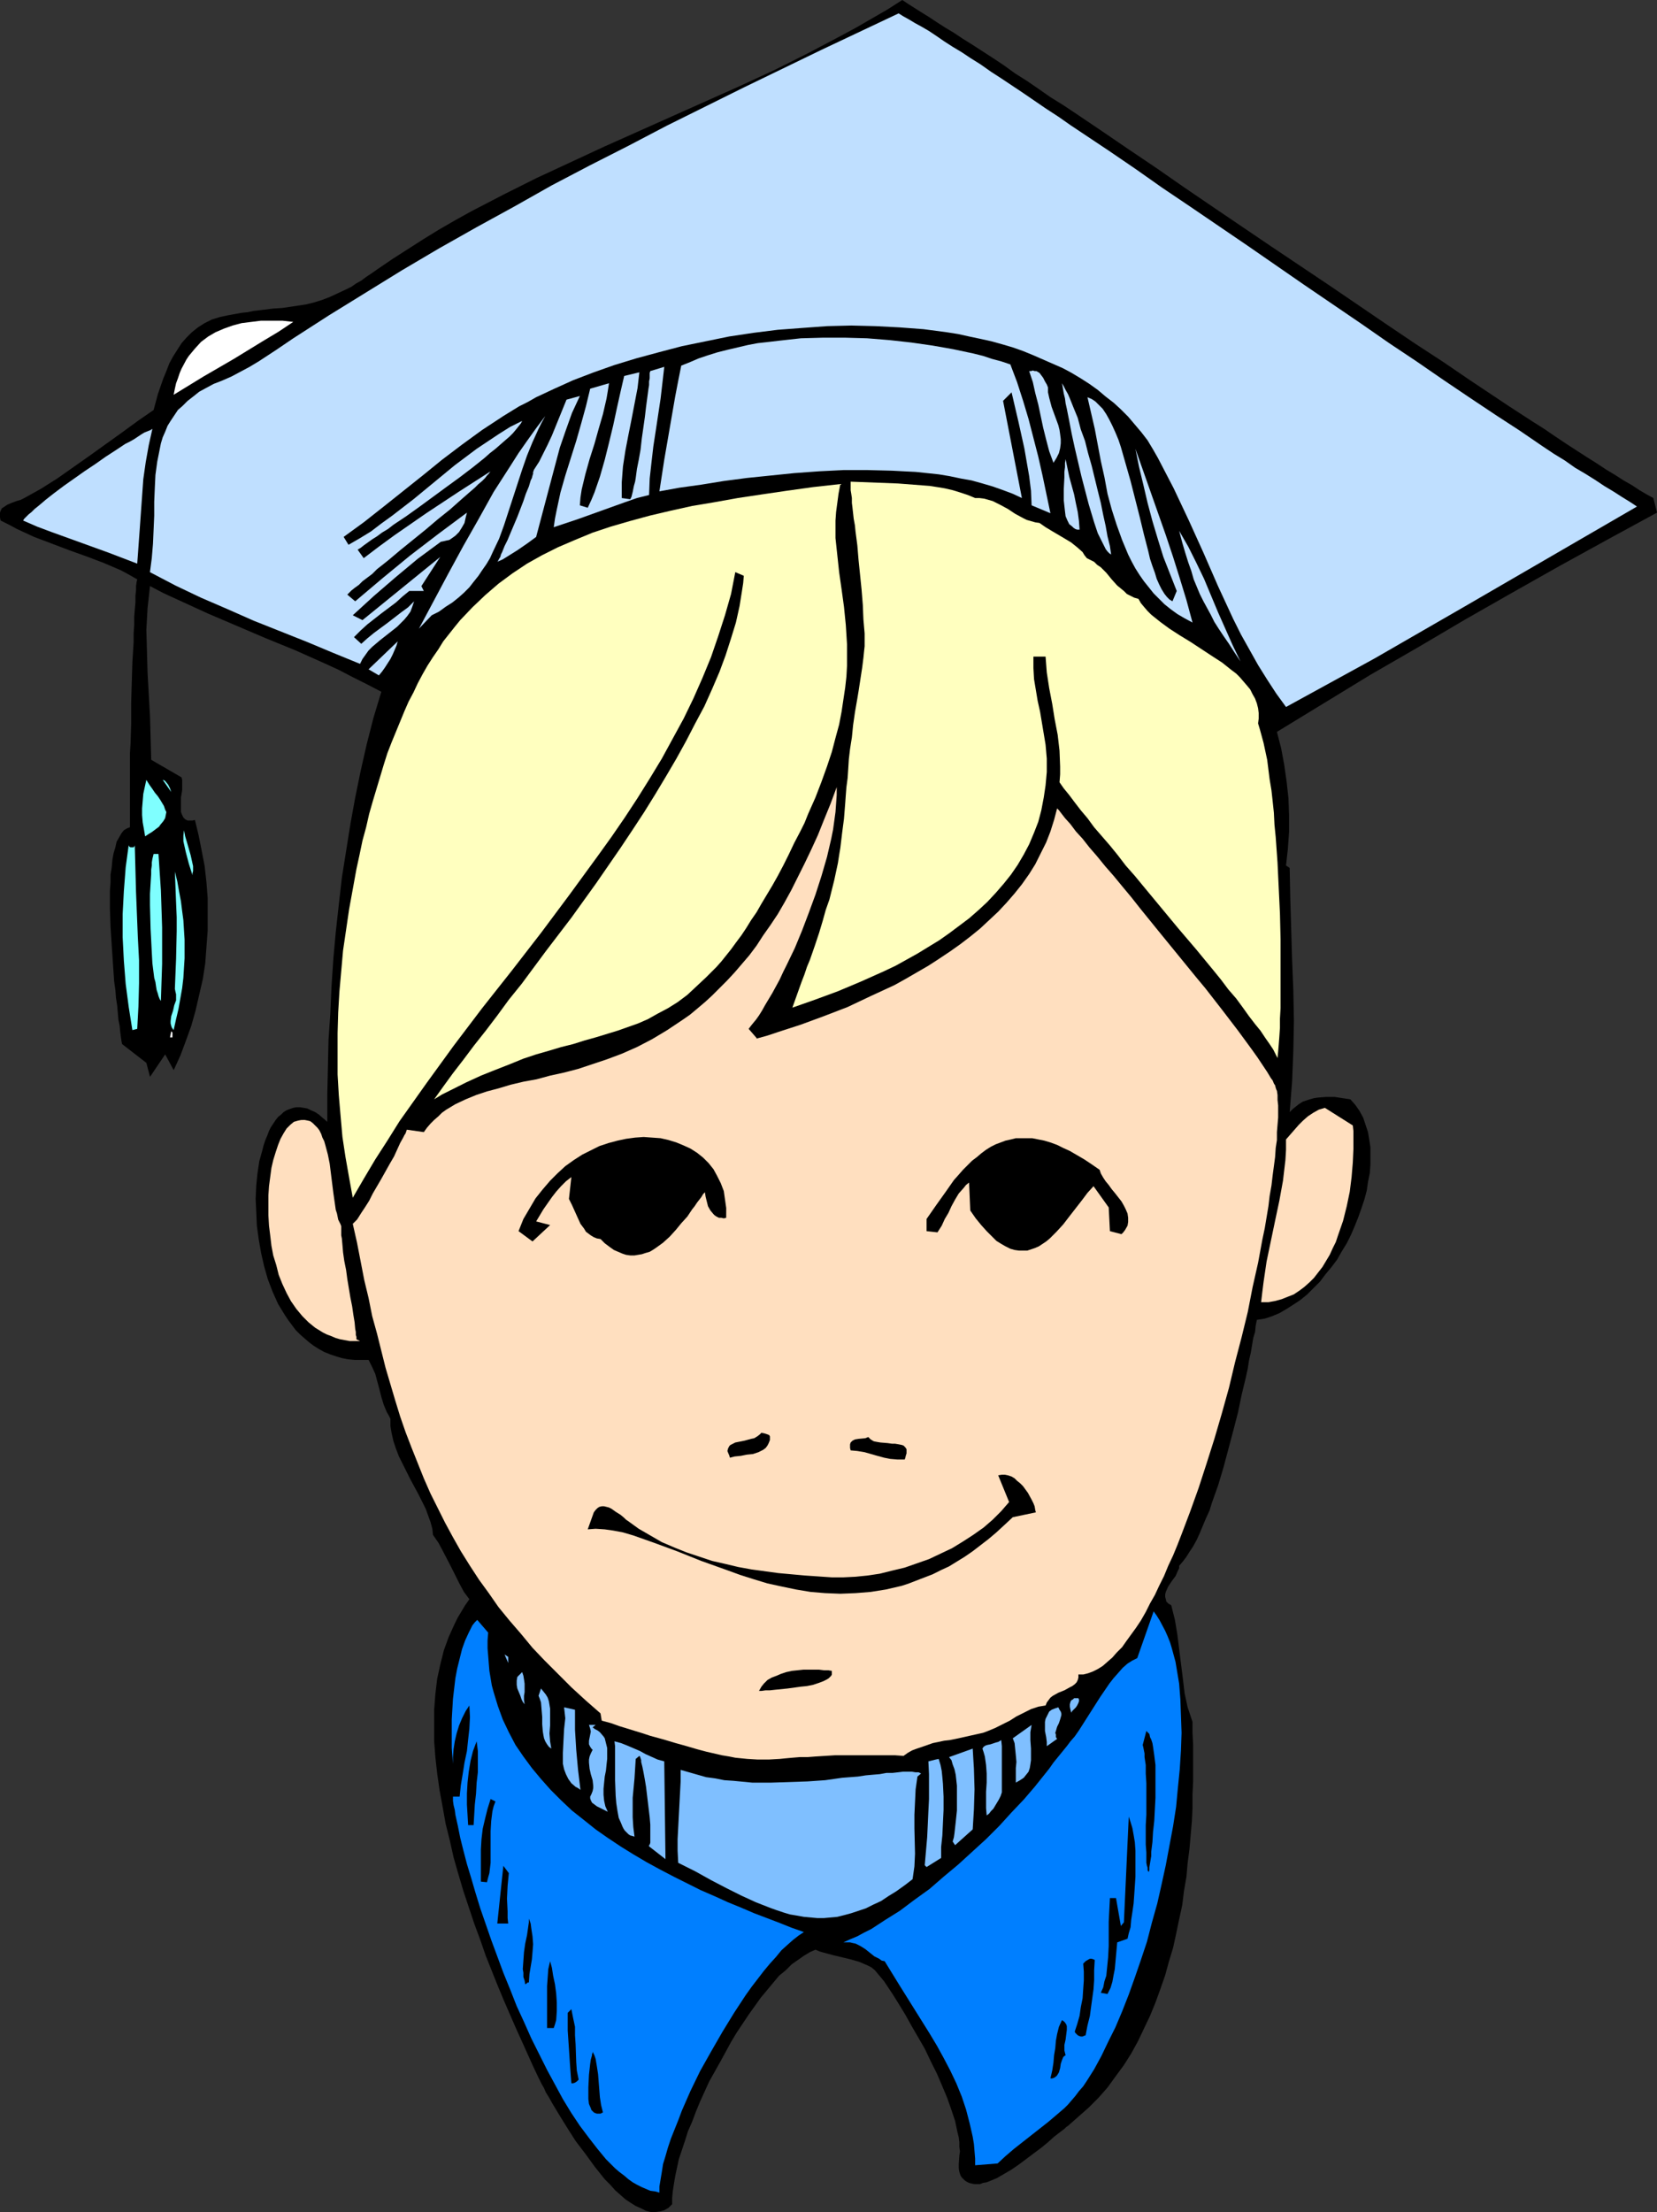
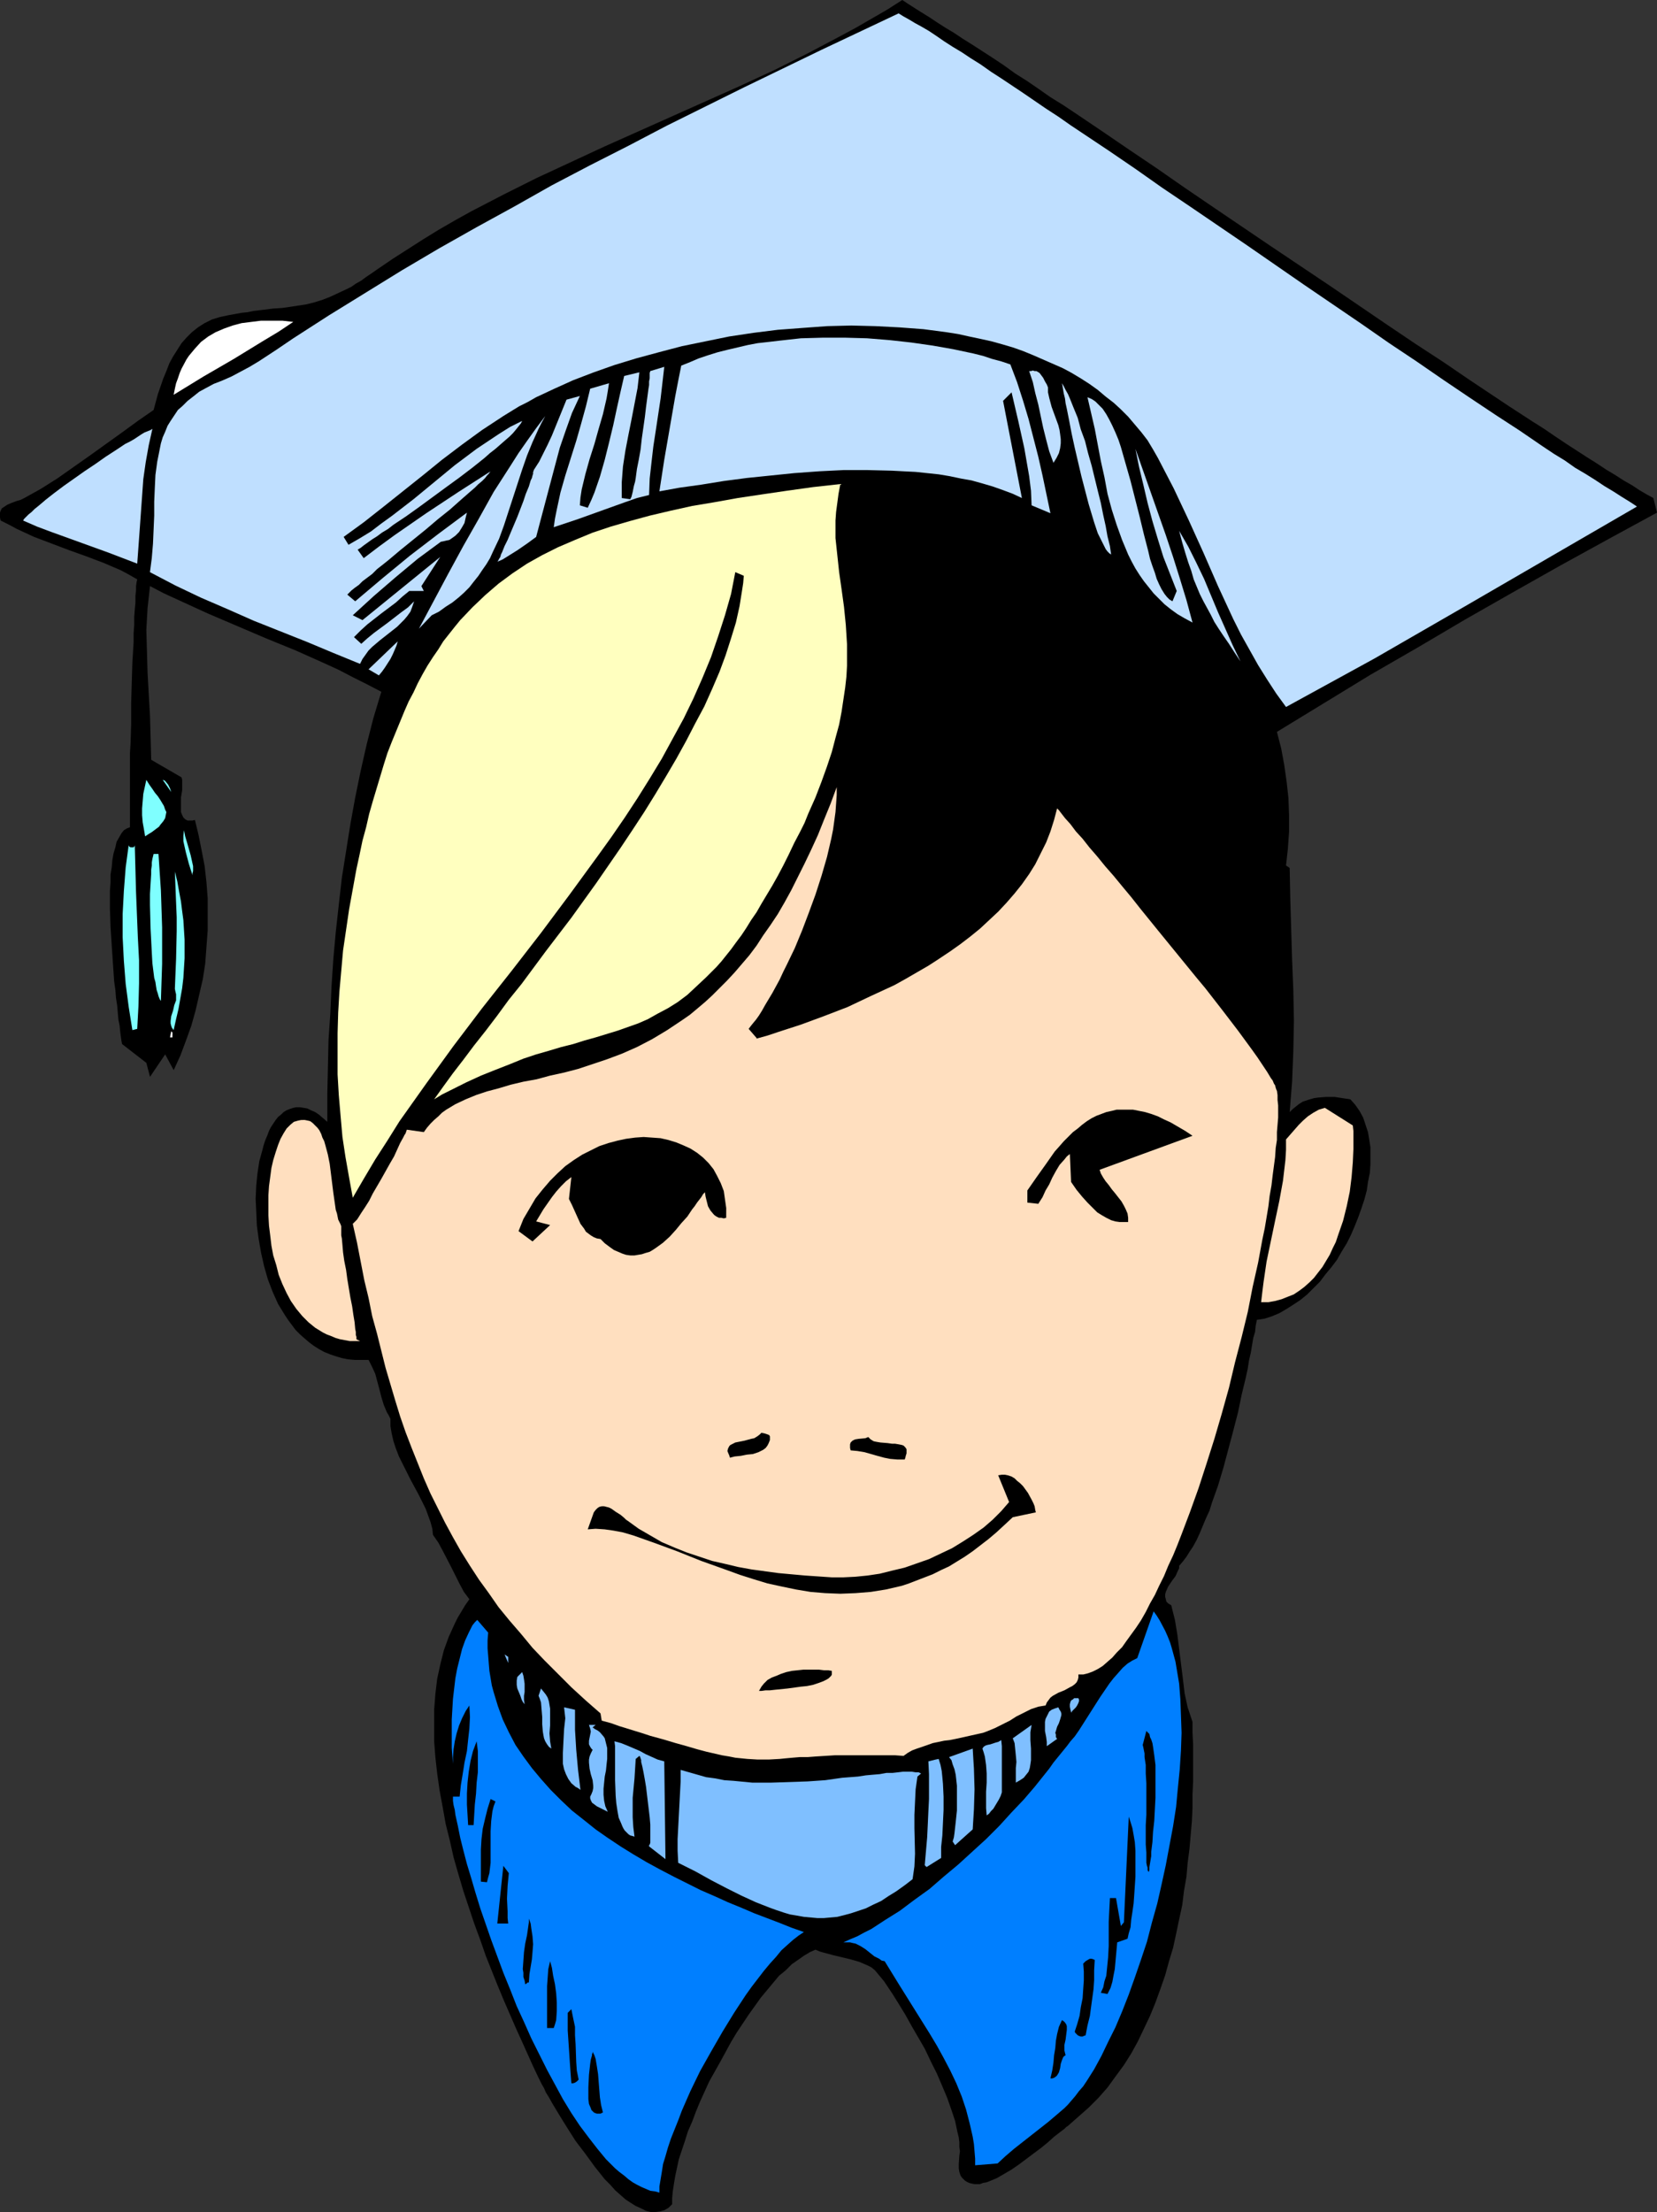
<svg xmlns="http://www.w3.org/2000/svg" xmlns:ns1="http://sodipodi.sourceforge.net/DTD/sodipodi-0.dtd" xmlns:ns2="http://www.inkscape.org/namespaces/inkscape" version="1.0" width="116.688mm" height="155.711mm" id="svg58" ns1:docname="Graduate 25.wmf">
  <rect width="100%" height="100%" fill="#333333" stroke="none" />
  <ns1:namedview id="namedview58" pagecolor="#ffffff" bordercolor="#000000" borderopacity="0.25" ns2:showpageshadow="2" ns2:pageopacity="0.0" ns2:pagecheckerboard="0" ns2:deskcolor="#d1d1d1" ns2:document-units="mm" />
  <defs id="defs1">
    <pattern id="WMFhbasepattern" patternUnits="userSpaceOnUse" width="6" height="6" x="0" y="0" />
  </defs>
  <path style="fill:#000000;fill-opacity:1;fill-rule:evenodd;stroke:none" d="m 440.057,132.505 0.97,3.878 -12.767,6.948 -12.929,7.11 -12.605,7.11 -12.767,7.272 -12.605,7.433 -12.605,7.272 -12.444,7.595 -12.444,7.595 1.131,4.363 0.808,4.363 0.646,4.525 0.485,4.363 0.162,4.525 v 4.525 l -0.323,4.525 -0.485,4.363 0.97,0.646 0.162,8.08 0.485,16.321 0.323,8.08 0.162,8.241 -0.162,8.08 -0.323,8.08 -0.323,4.04 -0.323,4.04 0.808,-0.808 0.808,-0.646 0.808,-0.646 0.97,-0.646 0.97,-0.323 0.97,-0.323 1.131,-0.323 1.131,-0.162 2.101,-0.162 h 2.263 l 2.101,0.323 2.101,0.323 1.293,1.454 1.131,1.616 0.97,1.778 0.646,1.939 0.646,1.939 0.323,1.939 0.323,2.101 v 2.262 2.262 l -0.162,2.262 -0.485,2.424 -0.323,2.262 -0.646,2.424 -0.808,2.424 -0.808,2.262 -0.97,2.424 -0.97,2.262 -1.131,2.262 -1.293,2.101 -1.293,2.262 -1.454,1.939 -1.616,1.939 -1.454,1.939 -1.778,1.778 -1.616,1.616 -1.778,1.454 -1.939,1.293 -1.778,1.131 -1.939,1.131 -1.939,0.808 -1.939,0.646 -2.101,0.323 -0.323,1.616 -0.162,1.616 -0.485,1.616 -0.323,1.939 -0.323,1.939 -0.485,2.101 -0.323,2.101 -0.485,2.262 -1.131,4.686 -0.97,4.686 -1.293,5.009 -1.293,4.848 -1.293,4.848 -1.454,4.848 -1.616,4.525 -0.646,2.101 -0.97,2.101 -0.808,1.939 -0.808,1.939 -0.808,1.778 -0.97,1.778 -0.97,1.454 -0.808,1.293 -0.97,1.293 -0.97,1.131 v 0.646 l -0.323,0.646 -0.646,1.454 -0.97,1.293 -0.97,1.454 -0.646,1.454 -0.162,0.646 v 0.646 l 0.162,0.646 0.162,0.646 0.485,0.485 0.808,0.485 0.485,1.939 0.485,1.939 0.646,3.878 0.485,3.878 0.97,7.756 0.485,4.04 0.808,3.717 0.646,1.939 0.646,1.939 v 2.909 l 0.162,3.07 v 3.232 6.625 l -0.162,3.393 v 3.555 l -0.162,3.555 -0.323,3.717 -0.323,3.717 -0.485,3.717 -0.323,3.717 -0.646,3.717 -0.485,3.878 -0.808,3.717 -0.808,3.878 -0.808,3.717 -1.131,3.717 -0.97,3.555 -1.293,3.717 -1.293,3.555 -1.454,3.555 -1.616,3.393 -1.616,3.393 -1.778,3.232 -1.939,3.07 -2.263,3.07 -2.101,2.909 -2.424,2.747 -2.586,2.585 -2.747,2.424 -2.747,2.424 -0.485,0.323 -0.485,0.485 -1.293,0.97 -1.454,1.131 -1.616,1.454 -1.778,1.454 -1.939,1.454 -3.879,2.909 -2.101,1.454 -1.939,1.131 -1.939,1.131 -1.939,0.808 -0.808,0.323 -0.97,0.162 -0.808,0.323 h -0.808 -0.646 l -0.808,-0.162 -0.646,-0.162 -0.646,-0.323 -0.485,-0.323 -0.485,-0.485 -0.323,-0.323 -0.323,-0.485 -0.323,-0.97 -0.162,-0.97 v -1.131 l 0.162,-2.262 0.162,-1.131 -0.162,-1.131 v -1.293 l -0.162,-1.293 -0.323,-1.293 -0.646,-3.07 -0.97,-2.909 -1.131,-3.232 -1.293,-3.07 -1.454,-3.393 -1.616,-3.232 -1.616,-3.393 -1.778,-3.07 -1.778,-3.07 -1.616,-2.909 -1.778,-2.909 -1.616,-2.585 -1.616,-2.424 -0.646,-0.97 -0.808,-0.97 -0.808,-0.97 -0.808,-0.97 -0.97,-0.808 -0.97,-0.485 -1.131,-0.485 -1.131,-0.485 -2.263,-0.646 -4.687,-1.131 -2.424,-0.646 -1.131,-0.323 -1.131,-0.485 -1.454,0.646 -1.616,0.97 -1.616,1.131 -1.616,1.131 -1.616,1.616 -1.778,1.454 -1.616,1.939 -1.616,1.939 -1.616,1.939 -1.616,2.262 -1.616,2.262 -1.616,2.424 -1.616,2.424 -1.454,2.424 -2.909,5.333 -2.909,5.171 -2.424,5.333 -1.131,2.747 -0.97,2.585 -1.131,2.585 -0.808,2.585 -0.808,2.424 -0.808,2.424 -0.485,2.262 -0.485,2.262 -0.323,1.939 -0.323,2.101 -0.162,1.778 v 1.616 l -0.97,0.97 -1.131,0.646 -1.131,0.323 -1.293,0.162 h -1.131 l -1.293,-0.323 -1.293,-0.646 -1.454,-0.646 -1.293,-0.808 -1.454,-0.97 -1.293,-1.131 -1.454,-1.293 -1.293,-1.454 -1.454,-1.454 -2.586,-3.232 -2.586,-3.555 -2.586,-3.393 -2.263,-3.555 -2.101,-3.393 -0.97,-1.616 -0.97,-1.616 -0.808,-1.454 -0.808,-1.293 -0.485,-1.131 -0.646,-1.131 -0.485,-0.97 -0.323,-0.646 -1.454,-3.07 -1.454,-3.232 -1.454,-3.232 -1.616,-3.555 -1.616,-3.717 -1.616,-3.717 -1.616,-3.878 -1.616,-4.04 -1.616,-4.04 -1.454,-4.201 -1.616,-4.363 -1.454,-4.363 -1.454,-4.363 -1.293,-4.363 -1.293,-4.525 -0.97,-4.363 -1.131,-4.525 -0.808,-4.525 -0.808,-4.363 -0.646,-4.525 -0.485,-4.363 -0.323,-4.201 v -4.363 -4.04 l 0.323,-4.201 0.485,-4.04 0.808,-3.717 0.97,-3.878 1.293,-3.555 0.808,-1.778 0.808,-1.778 0.808,-1.616 0.97,-1.616 0.97,-1.616 1.131,-1.616 -1.454,-1.939 -1.131,-2.101 -2.263,-4.525 -2.263,-4.363 -1.131,-2.101 -1.454,-2.101 -0.162,-1.616 -0.485,-1.778 -0.646,-1.778 -0.646,-1.778 -0.97,-1.939 -0.97,-1.939 -2.101,-3.878 -2.101,-4.201 -0.97,-1.939 -0.808,-2.101 -0.646,-1.939 -0.485,-2.101 -0.323,-1.939 v -1.939 l -0.485,-0.97 -0.485,-0.808 -0.808,-1.939 -0.646,-2.101 -0.485,-1.939 -1.131,-4.201 -0.808,-1.778 -0.97,-1.939 h -1.939 -1.778 l -1.778,-0.162 -1.616,-0.323 -1.616,-0.485 -1.454,-0.485 -1.616,-0.646 -1.454,-0.808 -1.293,-0.808 -1.293,-0.97 -1.131,-0.97 -1.293,-1.131 -1.131,-1.131 -0.97,-1.293 -0.97,-1.293 -0.97,-1.454 -1.778,-2.909 -1.454,-3.232 -1.293,-3.393 -0.97,-3.393 -0.808,-3.555 -0.646,-3.717 -0.485,-3.555 -0.162,-3.717 -0.162,-3.393 0.162,-3.555 0.323,-3.232 0.485,-3.232 0.808,-2.909 0.323,-1.293 0.485,-1.454 0.485,-1.131 0.485,-1.293 0.485,-0.97 0.646,-0.97 0.646,-0.97 0.646,-0.808 0.808,-0.646 0.646,-0.646 0.808,-0.485 0.808,-0.323 0.97,-0.323 0.808,-0.162 h 0.97 l 0.97,0.162 0.97,0.162 0.97,0.485 1.131,0.485 0.97,0.646 1.131,0.97 1.131,0.97 v -7.272 l 0.162,-7.272 0.162,-7.272 0.485,-7.11 0.323,-7.272 0.485,-7.272 0.646,-7.11 0.808,-7.272 0.808,-7.11 1.131,-7.11 1.131,-7.11 1.293,-7.11 1.454,-7.11 1.616,-7.11 1.778,-6.948 2.101,-6.948 -3.717,-1.939 -3.879,-1.939 -3.717,-1.939 -3.879,-1.778 -7.596,-3.393 -7.919,-3.232 -15.514,-6.625 -7.757,-3.555 -3.879,-1.778 -3.717,-1.939 -0.323,2.909 -0.323,2.909 -0.323,5.817 0.162,5.817 0.162,5.656 0.646,11.473 0.162,5.817 0.162,5.817 8.08,4.686 0.162,0.646 v 0.808 0.97 0.97 l -0.323,1.939 v 2.101 0.97 0.808 l 0.323,0.808 0.323,0.646 0.485,0.485 0.646,0.323 h 0.808 0.485 l 0.646,-0.162 0.97,4.04 0.808,4.04 0.808,4.201 0.485,4.363 0.323,4.201 v 4.363 4.201 l -0.323,4.363 -0.323,4.363 -0.646,4.201 -0.97,4.201 -0.97,4.201 -1.131,4.04 -1.454,4.04 -1.454,3.878 -1.778,3.878 -2.263,-4.201 -4.04,5.979 -0.97,-3.717 -6.464,-5.009 -0.162,-0.808 -0.162,-1.131 -0.162,-1.293 -0.162,-1.616 -0.323,-1.616 -0.162,-1.778 -0.162,-1.939 -0.323,-2.101 -0.162,-2.101 -0.323,-2.262 -0.323,-4.686 -0.323,-4.848 -0.323,-5.009 -0.162,-4.848 v -2.424 -2.262 l 0.162,-2.262 v -2.101 l 0.323,-1.939 0.162,-1.939 0.323,-1.778 0.485,-1.616 0.323,-1.454 0.646,-1.131 0.646,-1.131 0.646,-0.808 0.808,-0.485 0.808,-0.323 v -0.808 -1.131 -1.293 -9.211 -2.262 -2.424 -2.585 l 0.162,-2.585 0.162,-5.333 v -5.494 l 0.162,-5.494 0.162,-5.333 0.162,-2.585 0.162,-2.585 v -2.424 l 0.162,-2.262 v -2.101 l 0.162,-2.101 0.162,-1.778 v -1.778 l 0.162,-1.454 v -1.131 l 0.162,-1.131 0.162,-0.646 -2.263,-1.293 -2.101,-1.131 -4.525,-1.939 -4.687,-1.778 -4.525,-1.616 -4.687,-1.778 -4.687,-1.778 L 4.525,140.746 2.424,139.615 0.162,138.484 0,137.676 v -0.646 -0.646 l 0.162,-0.485 0.323,-0.646 0.485,-0.323 0.97,-0.646 1.131,-0.485 1.293,-0.485 1.131,-0.323 0.97,-0.485 4.363,-2.424 4.363,-2.747 4.363,-3.07 4.363,-3.07 8.565,-6.14 4.202,-3.07 4.202,-2.909 1.131,-4.201 1.454,-4.201 0.808,-1.939 0.808,-2.101 0.97,-1.778 1.131,-1.778 1.131,-1.778 1.293,-1.454 1.454,-1.454 1.616,-1.293 1.778,-1.131 1.939,-0.97 2.101,-0.646 2.263,-0.485 1.778,-0.323 1.778,-0.323 1.616,-0.162 1.454,-0.323 2.747,-0.323 2.586,-0.323 2.424,-0.162 2.263,-0.323 2.101,-0.323 2.101,-0.323 1.939,-0.485 2.101,-0.646 2.101,-0.808 2.101,-0.97 2.424,-1.131 1.293,-0.646 1.131,-0.808 1.454,-0.808 1.293,-0.97 1.454,-0.97 1.616,-1.131 4.04,-2.747 4.04,-2.585 4.04,-2.585 4.202,-2.585 4.202,-2.424 4.363,-2.424 8.727,-4.525 8.727,-4.363 9.05,-4.201 9.05,-4.201 9.05,-4.04 18.1,-8.08 9.05,-4.04 9.05,-4.201 8.727,-4.363 8.565,-4.525 4.202,-2.262 4.202,-2.424 4.202,-2.424 L 240.149,0 l 1.454,0.97 1.778,1.131 1.778,1.131 2.101,1.293 1.939,1.293 2.263,1.454 2.424,1.454 2.424,1.616 2.586,1.616 2.747,1.778 2.747,1.778 2.909,1.939 2.909,2.101 3.071,1.939 3.071,2.101 3.232,2.262 3.394,2.101 3.394,2.262 6.949,4.686 7.111,4.848 7.434,5.009 7.434,5.171 7.596,5.171 15.514,10.503 15.676,10.503 7.596,5.171 7.596,5.171 7.434,5.009 7.434,4.848 7.111,4.848 3.394,2.262 3.394,2.262 3.394,2.262 3.232,2.101 3.232,2.101 3.071,1.939 3.071,2.101 2.909,1.939 2.747,1.778 2.747,1.778 2.586,1.616 2.424,1.616 2.424,1.454 2.263,1.454 2.263,1.293 1.939,1.293 1.939,1.131 z" id="path1" />
  <path style="fill:#bfdfff;fill-opacity:1;fill-rule:evenodd;stroke:none" d="m 435.693,134.767 -46.543,26.986 -23.271,13.412 -11.797,6.464 -11.797,6.464 -2.586,-3.555 -2.424,-3.717 -2.424,-3.878 -2.263,-4.04 -2.263,-4.04 -2.101,-4.201 -4.04,-8.726 -3.879,-8.888 -3.879,-8.564 -4.04,-8.564 -2.101,-4.04 -2.101,-4.04 -1.293,-2.262 -1.454,-2.424 -1.616,-2.101 -1.778,-2.101 -1.778,-2.101 -1.939,-1.939 -1.939,-1.778 -2.101,-1.616 -2.101,-1.778 -2.263,-1.616 -2.263,-1.454 -2.424,-1.454 -2.424,-1.293 -2.586,-1.131 -2.586,-1.131 -2.586,-1.131 -2.747,-1.131 -2.747,-0.97 -2.747,-0.808 -2.909,-0.808 -2.909,-0.646 -3.071,-0.646 -2.909,-0.646 -3.071,-0.485 -6.141,-0.808 -6.464,-0.485 -6.303,-0.323 -6.464,-0.162 -6.464,0.162 -6.626,0.485 -6.464,0.485 -6.464,0.808 -6.464,0.97 -6.303,1.293 -6.303,1.293 -6.141,1.616 -5.979,1.616 -5.818,1.778 -5.495,1.939 -5.495,2.101 -5.01,2.262 -2.424,1.131 -2.424,1.131 -2.263,1.293 -2.263,1.131 -2.101,1.293 -2.101,1.293 -5.656,3.717 -5.333,3.878 -5.333,4.04 -5.171,4.201 -10.343,8.241 -5.333,4.201 -5.333,3.878 1.293,2.101 3.071,-1.778 2.909,-1.778 2.747,-2.101 2.909,-2.101 5.656,-4.363 5.495,-4.525 5.495,-4.525 5.818,-4.363 2.909,-1.939 2.909,-1.939 3.071,-1.939 3.232,-1.616 -0.323,0.646 -0.646,0.808 -0.646,0.808 -0.808,0.97 -0.97,0.97 -1.131,0.97 -1.293,1.131 -1.293,1.131 -1.454,1.131 -1.454,1.293 -3.232,2.585 -3.394,2.585 -3.555,2.585 -7.272,5.332 -3.394,2.424 -3.394,2.262 -1.454,1.131 -1.616,0.97 -1.293,0.97 -1.293,0.808 -1.131,0.808 -1.131,0.808 -0.808,0.646 -0.808,0.485 1.616,2.262 4.04,-3.07 4.202,-3.07 8.404,-5.817 8.565,-5.656 8.565,-5.494 -0.162,0.162 -0.323,0.485 -0.485,0.485 -0.485,0.646 -0.808,0.808 -0.97,0.808 -0.97,0.97 -1.131,0.97 -1.293,1.131 -1.293,1.131 -1.454,1.293 -1.454,1.293 -3.232,2.585 -3.232,2.747 -6.788,5.494 -3.071,2.585 -1.616,1.293 -1.454,1.131 -1.293,1.293 -1.293,0.97 -1.293,0.97 -0.97,0.97 -1.131,0.808 -0.808,0.646 -0.646,0.646 -0.485,0.485 2.101,1.778 7.272,-6.14 7.272,-5.979 7.596,-5.817 7.596,-5.656 -0.323,1.293 -0.323,1.454 -0.646,1.131 -0.808,1.293 -0.97,0.97 -1.131,0.808 -0.485,0.323 -0.808,0.162 -0.646,0.162 -0.808,0.162 -3.071,2.262 -3.071,2.262 -5.818,4.848 -5.818,5.009 -5.656,5.171 2.586,1.293 20.686,-16.805 -5.01,7.756 0.646,1.293 h -3.879 l -1.778,1.454 -1.778,1.616 -1.939,1.454 -1.939,1.454 -3.717,2.909 -1.778,1.616 -1.778,1.778 1.939,1.778 1.616,-1.454 1.778,-1.454 3.717,-2.747 3.555,-2.747 1.778,-1.293 1.616,-1.616 -0.485,1.454 -0.485,1.293 -0.808,1.131 -0.808,0.97 -0.97,0.97 -0.97,0.97 -2.263,1.778 -2.263,1.778 -2.101,1.778 -0.97,0.97 -0.808,1.131 -0.808,1.131 -0.646,1.293 -7.111,-2.909 -6.949,-2.909 -14.221,-5.656 -6.949,-3.07 -7.111,-3.07 -6.788,-3.232 -6.788,-3.555 0.485,-3.717 0.323,-3.878 0.162,-3.717 0.162,-3.717 v -3.717 l 0.162,-3.717 0.162,-3.393 0.485,-3.555 0.646,-3.232 0.323,-1.616 0.485,-1.616 0.646,-1.454 0.646,-1.616 0.808,-1.293 0.97,-1.454 0.97,-1.454 1.293,-1.131 1.293,-1.293 1.454,-1.131 1.616,-1.293 1.778,-0.97 2.101,-1.131 2.101,-0.808 2.586,-1.131 2.424,-1.293 2.424,-1.293 2.424,-1.454 4.687,-3.07 4.525,-3.07 9.535,-6.14 9.696,-5.979 9.696,-5.979 9.858,-5.817 10.02,-5.656 10.02,-5.494 10.02,-5.656 10.181,-5.333 10.181,-5.171 10.181,-5.333 20.524,-10.18 20.686,-10.019 20.524,-9.695 1.293,0.808 1.454,0.808 1.616,0.97 1.778,0.97 1.939,1.131 1.939,1.293 2.101,1.454 2.263,1.454 2.424,1.454 2.424,1.616 2.586,1.616 2.747,1.939 2.747,1.778 2.909,1.939 2.909,1.939 3.071,2.101 3.071,2.101 3.232,2.101 3.232,2.262 3.394,2.262 6.788,4.525 7.111,4.848 7.111,5.009 7.434,5.009 7.596,5.171 7.596,5.171 15.191,10.503 15.191,10.342 7.434,5.171 7.272,4.848 7.272,5.009 6.949,4.686 6.788,4.525 3.232,2.101 3.232,2.101 3.071,2.101 3.071,2.101 2.909,1.939 2.909,1.778 2.747,1.939 2.747,1.616 2.586,1.616 2.424,1.616 2.424,1.454 2.263,1.454 2.101,1.293 z" id="path2" />
  <path style="fill:#ffffff;fill-opacity:1;fill-rule:evenodd;stroke:none" d="m 78.056,85.643 -3.879,2.585 -4.04,2.424 -7.919,4.848 -8.08,4.686 -7.919,4.848 0.323,-1.616 0.323,-1.454 0.485,-1.293 0.485,-1.454 0.485,-1.131 1.293,-2.424 0.646,-0.97 1.616,-1.939 1.616,-1.778 1.939,-1.454 1.939,-1.131 2.263,-0.97 2.263,-0.808 2.424,-0.646 2.586,-0.323 2.586,-0.323 h 2.747 2.909 z" id="path3" />
  <path style="fill:#bfdfff;fill-opacity:1;fill-rule:evenodd;stroke:none" d="m 268.915,96.955 1.778,4.686 1.616,5.009 1.454,4.848 1.293,5.009 1.293,5.009 1.131,5.009 2.101,10.019 -5.01,-2.101 -0.162,-3.878 -0.485,-3.878 -0.646,-3.717 -0.646,-3.717 -1.616,-7.272 -1.778,-7.595 -2.263,2.262 5.01,25.855 -2.424,-1.131 -2.586,-0.97 -2.747,-0.97 -2.747,-0.808 -2.909,-0.808 -2.747,-0.485 -3.071,-0.646 -2.909,-0.485 -3.071,-0.323 -3.071,-0.323 -3.232,-0.162 -3.071,-0.162 -6.464,-0.162 h -6.464 l -6.464,0.323 -6.626,0.485 -6.303,0.646 -6.303,0.646 -6.141,0.808 -5.979,0.97 -5.818,0.808 -5.333,0.97 1.293,-8.403 1.454,-8.403 1.454,-8.403 0.808,-4.201 0.808,-4.04 2.424,-0.97 2.263,-0.97 2.424,-0.808 2.586,-0.808 2.586,-0.646 2.747,-0.646 2.747,-0.646 2.586,-0.485 2.909,-0.323 2.747,-0.323 5.818,-0.646 5.818,-0.162 h 5.979 l 5.818,0.162 5.979,0.485 5.818,0.646 5.656,0.808 5.495,0.97 5.333,1.131 2.586,0.646 2.424,0.808 2.424,0.646 z" id="path4" />
  <path style="fill:#bfdfff;fill-opacity:1;fill-rule:evenodd;stroke:none" d="m 172.758,131.697 -3.232,0.808 -3.232,1.131 -6.303,2.262 -6.303,2.262 -6.303,2.101 0.323,-2.262 0.485,-2.424 0.97,-4.525 1.293,-4.525 2.909,-9.211 1.293,-4.525 1.293,-4.686 1.131,-4.686 5.01,-1.454 -0.323,2.101 -0.323,1.939 -0.97,4.201 -1.131,3.878 -1.131,4.04 -1.293,4.04 -1.131,4.04 -0.97,4.04 -0.323,2.101 -0.162,2.101 2.101,0.646 0.97,-2.101 0.808,-1.939 1.454,-4.201 1.293,-4.525 1.131,-4.525 1.131,-4.686 0.97,-4.525 0.97,-4.363 0.97,-4.201 4.04,-0.97 -0.485,4.201 -0.808,4.201 -0.808,4.201 -0.808,4.04 -0.808,4.201 -0.646,4.201 -0.162,2.101 -0.162,2.101 v 2.101 2.101 l 2.263,0.323 0.162,-0.323 0.162,-0.323 0.162,-0.646 0.162,-0.646 0.162,-0.808 0.162,-0.808 0.323,-1.131 0.162,-0.97 0.323,-2.424 0.485,-2.424 0.485,-2.747 0.323,-2.909 0.808,-5.656 0.323,-2.747 0.323,-2.424 0.323,-2.424 0.162,-0.97 v -0.97 l 0.162,-0.808 v -0.646 -0.808 l 0.162,-0.485 3.717,-1.131 -0.485,4.201 -0.485,4.201 -1.293,8.564 -0.646,4.201 -0.485,4.201 -0.485,4.363 z" id="path5" />
  <path style="fill:#bfdfff;fill-opacity:1;fill-rule:evenodd;stroke:none" d="m 278.934,103.095 v 1.293 l 0.323,1.454 0.646,2.424 1.778,4.848 0.323,1.293 0.162,1.131 0.162,1.293 v 1.131 l -0.162,1.293 -0.323,1.293 -0.646,1.293 -0.808,1.293 -1.131,-3.07 -0.808,-3.07 -0.808,-3.232 -1.293,-6.14 -0.808,-3.07 -0.646,-2.909 -0.97,-2.909 h 0.485 l 0.485,-0.162 0.485,0.162 h 0.485 l 0.808,0.485 0.485,0.646 0.485,0.646 0.485,0.97 0.485,0.808 z" id="path6" />
  <path style="fill:#bfdfff;fill-opacity:1;fill-rule:evenodd;stroke:none" d="m 295.741,147.533 -0.485,-0.323 -0.485,-0.485 -0.485,-0.646 -0.485,-0.97 -0.485,-0.97 -0.485,-0.97 -0.646,-1.293 -0.485,-1.454 -0.485,-1.454 -0.485,-1.616 -0.97,-3.232 -0.97,-3.717 -0.97,-3.717 -1.778,-7.595 -0.808,-3.717 -0.646,-3.393 -0.323,-1.616 -0.323,-1.616 -0.323,-1.454 -0.162,-1.293 -0.323,-1.293 -0.162,-0.97 -0.162,-0.97 -0.162,-0.808 0.485,0.808 0.485,0.97 0.646,1.131 0.485,1.131 0.97,2.424 1.131,2.747 0.808,3.07 1.131,3.07 0.808,3.232 0.97,3.393 1.616,6.625 0.808,3.232 0.646,3.232 0.646,2.909 0.485,2.747 0.646,2.585 0.162,1.131 z" id="path7" />
  <path style="fill:#bfdfff;fill-opacity:1;fill-rule:evenodd;stroke:none" d="m 154.335,105.357 -2.101,4.525 -1.616,4.525 -1.616,4.686 -1.293,4.848 -5.01,18.906 -2.424,1.778 -2.586,1.778 -2.586,1.616 -1.293,0.808 -1.454,0.646 0.162,-0.162 0.162,-0.323 0.162,-0.323 0.323,-0.485 0.162,-0.646 0.323,-0.646 0.646,-1.616 0.808,-1.616 0.808,-1.939 1.778,-4.201 1.616,-4.201 0.646,-1.939 0.808,-1.939 0.485,-1.616 0.323,-0.646 0.162,-0.646 0.162,-0.485 v -0.485 l 0.162,-0.323 v -0.162 l 1.454,-2.262 1.131,-2.262 1.131,-2.262 1.131,-2.424 3.879,-9.534 z" id="path8" />
  <path style="fill:#bfdfff;fill-opacity:1;fill-rule:evenodd;stroke:none" d="m 312.064,159.975 1.131,-2.747 -1.778,-4.525 -1.778,-4.525 -1.454,-4.686 -1.454,-4.848 -1.293,-4.848 -1.131,-4.848 -1.131,-4.686 -0.97,-4.848 4.04,11.473 4.04,11.473 1.939,5.817 1.778,5.656 1.778,5.817 1.616,5.979 -2.101,-1.131 -1.939,-1.131 -1.778,-1.293 -1.616,-1.293 -1.454,-1.454 -1.454,-1.454 -1.293,-1.616 -1.293,-1.616 -1.131,-1.616 -1.131,-1.778 -0.97,-1.778 -0.97,-1.939 -1.616,-3.878 -1.454,-4.04 -1.293,-4.04 -1.131,-4.201 -0.808,-4.363 -0.97,-4.363 -1.616,-8.564 -0.97,-4.201 -0.97,-4.201 1.131,0.485 0.97,0.646 0.97,0.97 0.97,0.97 0.97,1.454 0.808,1.454 0.808,1.616 0.808,1.778 0.808,1.939 0.646,1.939 0.646,2.262 0.646,2.262 1.293,4.525 2.424,9.534 1.131,4.686 1.131,4.363 0.485,2.101 0.646,1.939 0.646,1.778 0.485,1.616 0.646,1.454 0.646,1.293 0.808,1.293 0.646,0.808 0.646,0.646 z" id="path9" />
  <path style="fill:#bfdfff;fill-opacity:1;fill-rule:evenodd;stroke:none" d="m 114.903,163.692 -3.394,3.555 3.879,-7.272 3.879,-7.272 4.04,-7.433 4.04,-7.11 4.04,-7.272 4.363,-6.787 2.263,-3.555 2.263,-3.232 2.424,-3.393 2.424,-3.232 -0.97,1.778 -0.808,1.616 -1.616,3.555 -1.454,3.555 -1.293,3.717 -2.424,7.433 -2.424,7.433 -1.293,3.555 -1.616,3.393 -0.808,1.778 -0.97,1.616 -1.131,1.616 -0.97,1.454 -1.293,1.616 -1.131,1.454 -1.454,1.454 -1.454,1.293 -1.616,1.293 -1.778,1.131 -1.778,1.293 z" id="path10" />
  <path style="fill:#bfdfff;fill-opacity:1;fill-rule:evenodd;stroke:none" d="m 40.563,114.083 -0.97,4.363 -0.808,4.525 -0.646,4.525 -0.323,4.525 -0.646,9.049 -0.646,8.888 -7.596,-2.909 -7.596,-2.747 -7.596,-2.747 -3.879,-1.454 -3.717,-1.616 0.323,-0.485 0.485,-0.485 0.646,-0.646 0.808,-0.646 0.808,-0.808 0.808,-0.646 0.97,-0.808 1.131,-0.97 2.263,-1.778 2.586,-1.939 2.747,-1.939 2.747,-1.939 2.909,-1.939 2.747,-1.939 2.747,-1.778 2.424,-1.616 1.293,-0.646 1.131,-0.646 0.97,-0.646 0.97,-0.646 0.808,-0.485 0.808,-0.323 0.808,-0.323 z" id="path11" />
-   <path style="fill:#bfdfff;fill-opacity:1;fill-rule:evenodd;stroke:none" d="m 287.338,140.907 h -0.646 l -0.485,-0.162 -0.485,-0.323 -0.323,-0.323 -0.808,-0.646 -0.485,-0.97 -0.485,-1.131 -0.162,-1.293 -0.162,-1.454 -0.162,-1.454 v -3.07 l 0.162,-3.07 v -1.454 l 0.162,-1.293 v -1.131 l 0.162,-0.97 0.97,4.686 1.293,4.686 0.485,2.424 0.485,2.262 0.323,2.424 z" id="path12" />
  <path style="fill:#ffffbf;fill-opacity:1;fill-rule:evenodd;stroke:none" d="m 115.549,292.48 2.424,-3.393 2.586,-3.555 2.747,-3.555 2.909,-3.878 3.071,-3.878 3.071,-4.04 3.071,-4.201 3.394,-4.201 3.232,-4.363 3.232,-4.363 6.787,-8.888 6.626,-9.211 6.464,-9.372 3.232,-4.848 3.071,-4.686 2.909,-4.686 2.909,-4.848 2.747,-4.686 2.586,-4.686 2.424,-4.686 2.424,-4.525 2.101,-4.686 1.939,-4.525 1.616,-4.363 1.454,-4.525 1.293,-4.201 0.97,-4.363 0.646,-4.04 0.323,-2.101 0.162,-1.939 -2.263,-0.97 -1.131,5.817 -1.616,5.656 -1.778,5.494 -1.939,5.656 -2.263,5.494 -2.424,5.494 -2.586,5.332 -2.909,5.333 -2.909,5.333 -3.232,5.332 -3.232,5.171 -3.394,5.171 -3.555,5.171 -3.717,5.171 -7.434,10.18 -7.596,10.18 -7.757,10.019 -7.919,10.019 -7.596,10.019 -7.272,10.019 -3.555,5.009 -3.555,5.009 -3.232,5.171 -3.232,5.009 -3.071,5.171 -2.909,5.009 -0.97,-5.332 -0.97,-5.494 -0.808,-5.333 -0.485,-5.494 -0.485,-5.656 -0.323,-5.494 v -5.494 -5.494 l 0.162,-5.494 0.323,-5.494 0.485,-5.494 0.485,-5.494 0.808,-5.494 0.808,-5.494 0.97,-5.332 0.97,-5.333 0.808,-3.717 0.808,-3.878 0.97,-3.555 0.808,-3.555 0.97,-3.393 0.97,-3.232 0.97,-3.232 0.97,-3.232 0.97,-3.07 1.131,-2.909 1.131,-2.747 1.131,-2.747 1.131,-2.747 1.131,-2.585 1.293,-2.424 1.131,-2.424 1.293,-2.424 1.293,-2.262 1.454,-2.262 1.454,-2.101 1.293,-2.101 3.071,-3.878 1.454,-1.778 3.232,-3.393 3.394,-3.232 3.555,-3.07 3.717,-2.747 3.879,-2.585 4.04,-2.262 4.202,-2.101 4.525,-1.939 4.687,-1.939 4.848,-1.616 5.01,-1.454 5.333,-1.454 5.495,-1.293 5.818,-1.293 5.818,-0.97 6.303,-1.131 6.464,-0.97 6.626,-0.97 6.949,-0.97 7.272,-0.808 -0.485,2.585 -0.323,2.424 -0.323,2.424 -0.162,2.262 v 2.424 2.262 l 0.485,4.525 0.485,4.525 0.646,4.525 0.646,4.686 0.485,4.848 0.162,2.585 0.162,2.585 v 2.747 2.909 l -0.162,2.909 -0.323,2.909 -0.485,3.232 -0.485,3.232 -0.646,3.393 -0.97,3.555 -0.97,3.717 -1.293,3.878 -1.454,4.04 -1.616,4.201 -1.939,4.363 -0.97,2.424 -1.131,2.262 -1.616,3.07 -1.454,3.07 -1.454,2.909 -1.454,2.747 -1.454,2.585 -1.454,2.424 -1.454,2.424 -1.293,2.262 -1.454,2.101 -1.293,2.101 -1.293,1.939 -1.454,1.939 -1.293,1.778 -1.293,1.616 -1.293,1.616 -1.293,1.454 -2.747,2.747 -2.586,2.424 -2.424,2.262 -2.586,1.939 -2.586,1.616 -2.747,1.454 -2.586,1.454 -2.586,1.131 -2.747,0.97 -2.747,0.97 -5.818,1.778 -2.909,0.808 -3.071,0.97 -3.232,0.808 -3.232,0.97 -3.394,0.97 -3.394,1.131 -3.555,1.454 -3.717,1.454 -4.04,1.616 -3.879,1.778 -4.202,2.101 -2.263,1.131 z" id="path13" />
-   <path style="fill:#ffffbf;fill-opacity:1;fill-rule:evenodd;stroke:none" d="m 259.541,132.505 h 1.131 l 1.293,0.162 1.131,0.323 1.131,0.323 1.939,0.97 2.101,1.131 1.939,1.293 2.101,1.131 0.97,0.485 1.131,0.323 1.131,0.323 1.131,0.162 1.616,1.131 1.616,0.97 3.555,2.101 1.616,0.97 1.616,1.293 1.454,1.293 0.485,0.808 0.646,0.808 0.97,0.485 0.97,0.485 0.808,0.808 0.97,0.646 1.454,1.454 1.454,1.778 1.454,1.616 1.778,1.454 0.808,0.808 0.97,0.485 0.97,0.485 1.131,0.323 0.646,1.131 0.808,0.97 0.97,1.131 0.97,0.97 2.424,1.939 2.424,1.778 2.747,1.778 2.909,1.778 5.656,3.717 2.747,1.778 2.424,1.939 1.293,0.97 0.97,0.97 0.97,1.131 0.97,1.131 0.808,0.97 0.646,1.293 0.646,1.131 0.485,1.293 0.323,1.293 0.162,1.293 v 1.454 l -0.162,1.293 0.485,1.616 0.485,1.778 0.485,1.778 0.485,2.262 0.485,2.262 0.323,2.585 0.323,2.585 0.485,2.909 0.323,2.909 0.323,3.07 0.162,3.232 0.323,3.232 0.485,6.787 0.323,6.787 0.323,6.787 0.162,6.787 v 6.464 6.302 2.909 2.747 l -0.162,2.747 v 2.424 l -0.162,2.424 -0.162,2.101 -0.162,1.939 -0.162,1.616 -0.485,-0.97 -0.646,-1.293 -0.97,-1.454 -1.131,-1.616 -1.293,-1.939 -1.454,-1.778 -1.616,-2.101 -1.616,-2.262 -1.778,-2.424 -2.101,-2.424 -1.939,-2.585 -2.101,-2.585 -4.525,-5.494 -4.687,-5.494 -4.687,-5.656 -4.687,-5.656 -2.263,-2.747 -2.424,-2.747 -2.101,-2.747 -2.101,-2.585 -2.101,-2.424 -2.101,-2.424 -1.778,-2.424 -1.778,-2.101 -1.616,-2.101 -1.454,-1.939 -1.454,-1.778 -1.131,-1.616 0.162,-2.101 v -2.101 l -0.162,-4.201 -0.485,-4.201 -0.808,-4.201 -0.646,-4.04 -0.808,-4.201 -0.646,-4.201 -0.323,-4.201 h -3.232 v 3.07 l 0.162,2.909 0.485,2.909 0.485,2.909 0.646,2.909 0.97,5.817 0.485,2.909 0.323,3.717 v 3.555 l -0.323,3.555 -0.485,3.232 -0.646,3.393 -0.808,3.07 -1.131,2.909 -1.293,3.07 -1.454,2.747 -1.616,2.747 -1.778,2.585 -1.939,2.424 -2.101,2.424 -2.263,2.424 -2.263,2.101 -2.586,2.262 -2.586,1.939 -2.586,1.939 -2.747,1.939 -5.818,3.555 -2.909,1.616 -2.909,1.616 -3.071,1.454 -6.141,2.747 -6.141,2.585 -6.141,2.262 -5.979,2.101 0.808,-2.262 0.808,-2.262 0.808,-2.262 0.808,-2.101 0.646,-1.939 0.808,-1.939 1.293,-3.717 1.131,-3.393 0.97,-3.232 0.808,-2.909 0.97,-2.747 0.646,-2.585 0.646,-2.585 0.485,-2.262 0.485,-2.262 0.323,-2.101 0.323,-1.939 0.485,-4.04 0.485,-3.717 0.323,-4.04 0.162,-2.262 0.162,-2.101 0.323,-2.424 0.162,-2.424 0.162,-2.585 0.323,-2.747 0.485,-3.07 0.323,-3.232 0.485,-3.393 0.646,-3.717 0.323,-1.939 0.323,-2.101 0.323,-2.101 0.323,-2.101 0.162,-1.293 0.162,-1.293 0.162,-1.616 0.162,-1.454 v -3.393 l -0.323,-3.717 -0.162,-3.878 -0.323,-4.04 -0.808,-7.918 -0.323,-3.878 -0.485,-3.717 -0.162,-1.616 -0.323,-1.778 -0.162,-1.454 -0.162,-1.454 -0.162,-1.293 v -1.293 l -0.162,-1.131 -0.162,-0.97 v -0.808 -0.646 -0.485 -0.323 l 4.202,0.162 4.202,0.162 4.202,0.162 4.202,0.323 4.202,0.323 2.101,0.323 1.939,0.323 2.101,0.485 2.101,0.646 1.939,0.646 z" id="path14" />
  <path style="fill:#bfdfff;fill-opacity:1;fill-rule:evenodd;stroke:none" d="m 330.164,175.973 -1.616,-2.424 -1.454,-2.262 -1.454,-2.101 -1.293,-1.939 -1.131,-1.778 -0.97,-1.939 -1.939,-3.555 -0.97,-1.939 -0.808,-1.939 -0.808,-1.939 -0.646,-2.262 -0.808,-2.262 -0.808,-2.585 -0.808,-2.747 -0.808,-3.07 2.424,4.201 2.101,4.201 2.101,4.363 3.717,8.888 1.939,4.363 1.939,4.363 z" id="path15" />
  <path style="fill:#bfdfff;fill-opacity:1;fill-rule:evenodd;stroke:none" d="m 100.843,179.689 -2.747,-1.616 7.757,-7.433 -0.323,1.131 -0.485,1.131 -0.485,1.131 -0.646,1.293 -1.454,2.262 -0.808,1.131 z" id="path16" />
  <path style="fill:#7fffff;fill-opacity:1;fill-rule:evenodd;stroke:none" d="m 38.624,222.511 -0.323,-1.939 -0.323,-1.778 -0.162,-1.939 v -1.778 l 0.162,-1.939 0.162,-1.939 0.808,-3.717 0.808,1.293 0.808,1.131 0.646,0.97 0.808,0.97 0.646,0.97 0.485,0.808 0.485,0.808 0.323,0.97 0.323,0.646 -0.162,0.808 -0.162,0.808 -0.485,0.808 -0.808,0.97 -0.323,0.485 -0.646,0.485 -0.646,0.485 -0.646,0.485 -0.808,0.485 z" id="path17" />
  <path style="fill:#7fffff;fill-opacity:1;fill-rule:evenodd;stroke:none" d="m 45.573,210.715 -2.263,-3.232 0.485,0.162 0.323,0.323 0.646,0.808 0.485,0.97 0.162,0.485 z" id="path18" />
  <path style="fill:#ffdfbf;fill-opacity:1;fill-rule:evenodd;stroke:none" d="m 199.262,273.735 2.101,2.424 v 0.162 l 2.909,-0.808 2.909,-0.97 5.979,-1.939 6.141,-2.262 6.303,-2.424 6.141,-2.909 6.303,-2.909 2.909,-1.616 3.071,-1.778 3.071,-1.778 2.747,-1.778 2.909,-1.939 2.747,-1.939 2.747,-2.101 2.586,-2.101 2.424,-2.262 2.424,-2.262 2.263,-2.424 2.101,-2.424 1.939,-2.424 1.939,-2.747 1.616,-2.585 1.454,-2.909 1.454,-2.909 1.131,-2.909 0.97,-3.07 0.808,-3.07 0.485,0.485 0.485,0.646 1.131,1.454 1.454,1.616 1.454,1.939 1.778,1.939 1.778,2.262 2.101,2.424 2.101,2.585 2.263,2.585 2.263,2.747 2.424,2.909 2.424,3.07 4.848,5.979 5.01,6.14 5.01,6.14 2.424,2.909 2.263,2.909 2.263,2.909 2.101,2.747 2.101,2.747 1.778,2.424 1.778,2.424 1.616,2.262 1.293,1.939 1.293,1.939 0.97,1.616 0.485,0.646 0.323,0.808 0.323,0.485 0.162,0.646 0.162,0.485 0.162,0.323 0.162,1.131 v 1.293 l 0.162,1.454 v 3.232 l -0.162,1.939 -0.162,1.939 v 2.101 l -0.323,2.101 -0.162,2.424 -0.323,2.424 -0.323,2.424 -0.323,2.747 -0.485,2.747 -0.323,2.747 -0.485,2.909 -0.485,2.909 -0.646,3.07 -1.131,6.14 -1.454,6.464 -1.293,6.625 -1.616,6.625 -1.778,6.787 -1.616,6.787 -1.939,6.948 -1.939,6.625 -2.101,6.625 -2.101,6.464 -2.263,6.302 -2.263,5.979 -1.131,2.909 -1.131,2.747 -1.293,2.747 -1.131,2.747 -1.293,2.585 -1.131,2.424 -1.293,2.262 -1.131,2.262 -1.293,2.262 -1.293,1.939 -1.293,1.778 -1.293,1.778 -1.131,1.616 -1.454,1.454 -1.131,1.293 -1.293,1.131 -1.293,1.131 -1.293,0.808 -1.293,0.646 -1.293,0.485 -1.293,0.323 h -1.293 v 0.808 l -0.162,0.646 -0.323,0.646 -0.485,0.485 -0.646,0.485 -0.646,0.323 -1.454,0.808 -0.808,0.323 -0.808,0.323 -1.454,0.808 -0.646,0.485 -0.485,0.646 -0.485,0.646 -0.323,0.808 -0.97,0.162 -0.97,0.162 -1.939,0.646 -1.939,0.97 -1.939,0.97 -1.778,1.131 -1.939,0.97 -1.939,0.97 -1.939,0.808 -1.293,0.485 -1.454,0.323 -2.909,0.646 -2.909,0.646 -1.616,0.323 -1.454,0.162 -3.071,0.646 -2.747,0.97 -1.454,0.485 -1.293,0.485 -1.131,0.646 -1.131,0.808 -2.263,-0.162 h -2.101 -1.939 -1.939 -3.717 -3.232 -3.071 l -2.586,0.162 -2.586,0.162 -2.101,0.162 h -2.101 l -1.939,0.162 -1.778,0.162 -1.616,0.162 -2.909,0.162 H 201.686 l -2.747,-0.162 -1.616,-0.162 -1.616,-0.162 -1.616,-0.323 -1.939,-0.323 -2.101,-0.485 -2.101,-0.485 -2.424,-0.646 -2.747,-0.808 -2.909,-0.808 -1.616,-0.485 -1.616,-0.485 -1.778,-0.485 -1.778,-0.485 -1.939,-0.646 -2.101,-0.646 -2.101,-0.646 -2.101,-0.646 -2.263,-0.808 -2.424,-0.646 -0.323,-1.939 -3.879,-3.393 -3.879,-3.555 -3.555,-3.555 -3.555,-3.555 -3.232,-3.393 -3.071,-3.717 -3.071,-3.555 -2.909,-3.555 -2.586,-3.717 -2.586,-3.555 -2.424,-3.717 -2.424,-3.878 -2.101,-3.717 -2.101,-3.878 -1.939,-3.878 -1.939,-3.878 -1.778,-4.04 -1.616,-4.04 -1.616,-4.04 -1.616,-4.201 -1.454,-4.201 -1.293,-4.201 -1.293,-4.363 -1.293,-4.363 -1.131,-4.525 -1.131,-4.525 -1.293,-4.686 -0.97,-4.848 -1.131,-4.686 -0.97,-5.009 -0.97,-5.009 -1.131,-5.009 0.323,-0.323 0.323,-0.323 0.485,-0.485 0.323,-0.485 0.808,-1.293 0.97,-1.454 1.131,-1.778 0.97,-1.939 2.263,-3.878 2.263,-4.04 1.131,-1.939 0.808,-1.778 0.808,-1.778 0.808,-1.454 0.323,-0.646 0.323,-0.485 0.162,-0.485 0.162,-0.485 4.525,0.646 0.808,-1.131 0.97,-1.131 0.97,-0.97 1.131,-0.97 0.97,-0.97 1.131,-0.808 2.424,-1.454 2.747,-1.293 2.747,-1.131 2.909,-0.97 3.071,-0.808 3.232,-0.97 3.394,-0.808 3.555,-0.646 3.555,-0.97 3.717,-0.808 3.717,-0.97 3.879,-1.293 3.879,-1.293 3.879,-1.454 4.04,-1.778 4.04,-2.101 4.04,-2.424 1.939,-1.293 1.939,-1.293 2.101,-1.454 1.939,-1.616 2.101,-1.778 1.939,-1.778 1.939,-1.939 1.939,-1.939 2.101,-2.262 1.939,-2.262 1.939,-2.262 1.939,-2.585 1.778,-2.747 1.939,-2.747 1.939,-2.909 1.778,-3.07 1.778,-3.232 1.778,-3.555 1.778,-3.555 1.778,-3.717 1.778,-3.878 1.616,-4.04 1.778,-4.363 1.616,-4.363 v 2.101 l -0.162,2.262 -0.162,2.262 -0.646,4.686 -0.485,2.424 -1.131,4.848 -1.454,5.009 -1.616,5.009 -1.778,4.848 -1.778,4.686 -1.939,4.686 -2.101,4.363 -0.97,1.939 -0.97,2.101 -0.97,1.778 -0.97,1.778 -0.97,1.616 -0.97,1.616 -0.808,1.454 -0.808,1.293 -0.808,1.131 -0.808,0.97 -0.646,0.808 z" id="path19" />
  <path style="fill:#7fffff;fill-opacity:1;fill-rule:evenodd;stroke:none" d="m 51.23,232.853 -0.97,-3.07 -0.808,-3.07 -0.323,-1.454 -0.323,-1.454 v -1.454 l 0.162,-1.454 0.323,1.616 0.485,1.616 0.97,3.393 0.323,1.454 0.323,1.454 v 1.293 l -0.162,0.646 z" id="path20" />
  <path style="fill:#7fffff;fill-opacity:1;fill-rule:evenodd;stroke:none" d="m 35.877,224.935 0.162,6.14 0.162,6.14 0.485,12.119 0.323,6.14 v 6.14 l -0.162,6.14 -0.323,5.979 -1.293,0.323 -0.97,-6.14 -0.808,-6.14 -0.485,-6.14 -0.323,-6.302 v -6.14 l 0.323,-6.14 0.485,-6.302 0.808,-5.979 v 0.162 l 0.162,0.323 0.323,0.162 h 0.162 0.323 0.323 l 0.162,-0.162 z" id="path21" />
  <path style="fill:#7fffff;fill-opacity:1;fill-rule:evenodd;stroke:none" d="m 42.18,227.197 0.646,9.695 0.323,9.857 v 4.848 4.848 l -0.162,4.848 -0.162,5.009 -0.323,-0.485 -0.323,-0.808 -0.162,-0.646 -0.323,-0.97 -0.162,-0.97 -0.162,-1.131 -0.323,-1.131 -0.162,-1.293 -0.323,-2.585 -0.162,-2.909 -0.162,-3.232 -0.162,-3.07 -0.162,-6.302 v -2.909 l 0.162,-2.747 0.162,-2.585 v -1.131 l 0.162,-1.131 v -0.808 l 0.162,-0.97 0.162,-0.646 0.162,-0.646 z" id="path22" />
  <path style="fill:#7fffff;fill-opacity:1;fill-rule:evenodd;stroke:none" d="m 46.22,274.059 -0.485,-0.646 -0.162,-0.485 -0.162,-0.646 v -0.646 l 0.162,-1.293 0.485,-1.454 0.323,-1.454 0.485,-1.293 v -0.808 -0.808 l -0.162,-0.646 -0.162,-0.808 0.162,-4.04 0.162,-3.878 0.162,-7.433 v -3.717 l -0.162,-3.878 -0.162,-4.04 -0.162,-4.201 0.646,2.585 0.485,2.747 0.485,2.585 0.323,2.585 0.323,2.424 0.162,2.585 0.162,2.585 v 2.424 2.585 l -0.162,2.585 -0.162,2.585 -0.323,2.747 -0.485,2.747 -0.485,2.747 -0.646,2.747 z" id="path23" />
  <path style="fill:#ffffff;fill-opacity:1;fill-rule:evenodd;stroke:none" d="m 45.896,275.998 h -0.646 l 0.323,-1.616 0.162,0.162 0.162,0.162 v 0.485 0.485 z" id="path24" />
  <path style="fill:#ffdfbf;fill-opacity:1;fill-rule:evenodd;stroke:none" d="m 360.061,299.428 0.162,1.454 v 1.454 1.778 1.616 l -0.162,3.555 -0.323,3.878 -0.485,3.878 -0.808,3.878 -0.97,3.878 -1.293,3.717 -0.646,1.939 -0.808,1.616 -0.808,1.778 -0.97,1.616 -0.97,1.616 -1.131,1.454 -1.131,1.454 -1.131,1.131 -1.454,1.293 -1.293,0.97 -1.454,0.97 -1.616,0.646 -1.616,0.646 -1.778,0.485 -1.778,0.323 h -1.939 l 0.323,-2.747 0.323,-2.585 0.808,-5.494 2.263,-10.827 1.131,-5.333 0.97,-5.333 0.323,-2.747 0.323,-2.747 0.162,-2.747 v -2.747 l 1.131,-1.293 1.131,-1.293 1.131,-1.293 1.131,-1.131 1.293,-1.131 1.454,-0.97 1.454,-0.808 1.616,-0.485 z" id="path25" />
  <path style="fill:#ffdfbf;fill-opacity:1;fill-rule:evenodd;stroke:none" d="m 90.823,326.252 v 0.162 0.485 0.485 0.646 0.646 l 0.162,0.808 0.162,1.778 0.162,1.939 0.323,2.262 0.485,2.424 0.323,2.424 0.808,4.848 0.485,2.424 0.323,2.262 0.323,1.939 0.162,1.778 0.162,0.808 v 0.808 l 0.162,0.485 v 0.646 l 0.97,0.485 h -1.454 -1.293 l -2.586,-0.485 -1.131,-0.323 -1.131,-0.485 -1.293,-0.485 -0.97,-0.485 -2.101,-1.293 -1.778,-1.454 -1.616,-1.616 -1.616,-1.939 -1.454,-2.101 -1.131,-2.101 -1.131,-2.424 -0.97,-2.424 -0.646,-2.585 -0.808,-2.585 -0.485,-2.585 -0.323,-2.747 -0.323,-2.585 -0.162,-2.747 v -2.585 -2.747 l 0.162,-2.424 0.323,-2.424 0.323,-2.424 0.485,-2.101 0.646,-2.101 0.646,-1.939 0.646,-1.616 0.808,-1.454 0.808,-1.293 0.97,-0.97 0.97,-0.808 1.131,-0.323 0.808,-0.162 H 81.127 l 0.808,0.162 0.646,0.162 0.646,0.485 0.646,0.646 0.646,0.646 0.485,0.646 0.485,0.97 0.323,0.97 0.485,0.97 0.323,1.131 0.646,2.424 0.485,2.424 0.323,2.585 0.323,2.585 0.323,2.585 0.323,2.262 0.323,2.262 0.323,0.97 0.162,0.808 0.162,0.808 0.323,0.646 0.323,0.646 z" id="path26" />
  <path style="fill:#000000;fill-opacity:1;fill-rule:evenodd;stroke:none" d="m 193.282,323.99 -0.646,0.162 -0.646,-0.162 h -0.646 l -0.646,-0.323 -0.485,-0.323 -0.323,-0.323 -0.808,-0.97 -0.646,-1.131 -0.323,-1.293 -0.323,-1.293 -0.162,-1.131 -0.485,0.485 -0.485,0.808 -1.131,1.454 -0.646,0.97 -0.646,0.808 -1.293,1.939 -1.616,1.778 -1.454,1.778 -1.616,1.778 -1.778,1.616 -1.778,1.293 -0.97,0.646 -0.808,0.485 -1.131,0.323 -0.97,0.323 -0.97,0.162 -0.97,0.162 h -1.131 l -1.131,-0.162 -0.97,-0.323 -1.131,-0.485 -1.131,-0.485 -1.131,-0.808 -1.293,-0.97 -1.131,-1.131 -0.97,-0.162 -0.808,-0.323 -0.808,-0.485 -0.646,-0.485 -0.646,-0.485 -0.485,-0.808 -0.97,-1.293 -0.808,-1.778 -1.454,-3.232 -0.808,-1.616 0.646,-5.817 -1.454,1.131 -1.293,1.293 -1.293,1.454 -1.131,1.454 -2.263,3.232 -1.939,3.232 3.717,0.97 -4.687,4.363 -3.717,-2.747 1.293,-3.232 1.616,-2.747 1.616,-2.747 1.939,-2.424 1.939,-2.262 1.939,-1.939 2.101,-1.939 2.263,-1.616 2.263,-1.454 2.263,-1.131 2.263,-1.131 2.424,-0.808 2.424,-0.646 2.263,-0.485 2.424,-0.323 2.263,-0.162 2.263,0.162 2.263,0.162 2.101,0.485 2.101,0.646 1.939,0.808 1.778,0.808 1.778,1.131 1.616,1.293 1.454,1.454 1.293,1.616 0.97,1.778 0.97,1.939 0.808,2.101 0.323,2.262 0.323,2.262 z" id="path27" />
-   <path style="fill:#000000;fill-opacity:1;fill-rule:evenodd;stroke:none" d="m 292.671,311.224 0.323,0.97 0.646,1.131 0.646,0.97 0.808,0.97 0.808,1.131 0.808,0.97 1.778,2.262 0.646,1.131 0.485,0.97 0.485,1.131 0.162,1.131 v 1.131 l -0.162,0.97 -0.646,1.131 -0.485,0.646 -0.485,0.485 -3.071,-0.808 -0.323,-6.302 -4.04,-5.656 -1.616,1.778 -1.454,1.939 -3.394,4.363 -1.616,2.101 -1.778,1.939 -1.778,1.778 -0.97,0.808 -0.97,0.646 -0.97,0.646 -1.131,0.485 -0.97,0.323 -0.97,0.323 h -1.131 -1.131 l -1.131,-0.162 -1.131,-0.323 -1.293,-0.646 -1.131,-0.646 -1.293,-0.808 -1.293,-1.293 -1.293,-1.293 -1.454,-1.616 -1.454,-1.778 -1.454,-2.101 -0.323,-7.433 -0.808,0.646 -0.646,0.808 -1.293,1.454 -0.97,1.616 -0.97,1.778 -0.808,1.778 -0.97,1.616 -0.808,1.778 -1.131,1.778 -2.909,-0.323 v -3.232 l 2.586,-3.717 2.424,-3.393 1.131,-1.616 1.131,-1.616 1.293,-1.454 1.131,-1.293 1.293,-1.293 1.131,-1.131 1.293,-0.97 1.131,-0.97 1.293,-0.97 1.293,-0.808 1.293,-0.646 1.293,-0.485 1.293,-0.485 1.454,-0.323 1.293,-0.323 h 1.454 1.454 1.454 l 1.616,0.323 1.616,0.323 1.616,0.485 1.778,0.646 1.616,0.808 1.778,0.808 1.939,1.131 1.939,1.131 1.939,1.293 z" id="path28" />
+   <path style="fill:#000000;fill-opacity:1;fill-rule:evenodd;stroke:none" d="m 292.671,311.224 0.323,0.97 0.646,1.131 0.646,0.97 0.808,0.97 0.808,1.131 0.808,0.97 1.778,2.262 0.646,1.131 0.485,0.97 0.485,1.131 0.162,1.131 v 1.131 h -1.131 -1.131 l -1.131,-0.162 -1.131,-0.323 -1.293,-0.646 -1.131,-0.646 -1.293,-0.808 -1.293,-1.293 -1.293,-1.293 -1.454,-1.616 -1.454,-1.778 -1.454,-2.101 -0.323,-7.433 -0.808,0.646 -0.646,0.808 -1.293,1.454 -0.97,1.616 -0.97,1.778 -0.808,1.778 -0.97,1.616 -0.808,1.778 -1.131,1.778 -2.909,-0.323 v -3.232 l 2.586,-3.717 2.424,-3.393 1.131,-1.616 1.131,-1.616 1.293,-1.454 1.131,-1.293 1.293,-1.293 1.131,-1.131 1.293,-0.97 1.131,-0.97 1.293,-0.97 1.293,-0.808 1.293,-0.646 1.293,-0.485 1.293,-0.485 1.454,-0.323 1.293,-0.323 h 1.454 1.454 1.454 l 1.616,0.323 1.616,0.323 1.616,0.485 1.778,0.646 1.616,0.808 1.778,0.808 1.939,1.131 1.939,1.131 1.939,1.293 z" id="path28" />
  <path style="fill:#000000;fill-opacity:1;fill-rule:evenodd;stroke:none" d="m 204.918,383.133 -0.323,0.808 -0.323,0.646 -0.485,0.646 -0.646,0.485 -0.646,0.323 -0.646,0.323 -1.454,0.485 -1.616,0.162 -1.616,0.323 -1.616,0.162 -1.293,0.323 -0.162,-0.646 -0.162,-0.323 -0.323,-0.808 0.162,-0.646 0.323,-0.646 0.323,-0.323 0.646,-0.323 0.646,-0.323 0.808,-0.162 1.616,-0.323 1.778,-0.485 0.808,-0.162 0.808,-0.485 0.646,-0.485 0.485,-0.485 0.808,0.162 0.97,0.323 0.323,0.162 0.162,0.323 v 0.485 z" id="path29" />
  <path style="fill:#000000;fill-opacity:1;fill-rule:evenodd;stroke:none" d="m 240.795,388.303 h -1.939 l -1.939,-0.162 -1.616,-0.323 -1.778,-0.485 -3.394,-0.97 -1.939,-0.323 -1.778,-0.162 -0.162,-0.646 v -0.646 -0.323 l 0.162,-0.485 0.162,-0.162 0.323,-0.323 0.646,-0.323 0.97,-0.162 1.778,-0.162 0.808,-0.323 0.646,0.646 0.808,0.485 0.808,0.162 0.97,0.162 1.939,0.162 1.131,0.162 h 0.808 l 0.97,0.162 0.808,0.162 0.485,0.162 0.485,0.485 0.323,0.485 v 0.646 0.485 l -0.162,0.485 -0.162,0.646 z" id="path30" />
  <path style="fill:#000000;fill-opacity:1;fill-rule:evenodd;stroke:none" d="m 275.702,402.362 -6.141,1.293 -2.263,2.101 -2.101,1.939 -2.101,1.778 -2.101,1.616 -2.101,1.616 -2.101,1.454 -2.101,1.293 -2.101,1.293 -2.101,0.97 -2.263,1.131 -2.101,0.808 -2.101,0.808 -2.101,0.808 -1.939,0.646 -2.101,0.485 -2.101,0.485 -4.04,0.646 -4.04,0.323 -4.04,0.162 -4.04,-0.162 -3.879,-0.323 -3.879,-0.646 -3.879,-0.808 -3.717,-0.808 -3.717,-1.131 -3.555,-1.131 -3.555,-1.293 -6.788,-2.424 -3.232,-1.293 -1.616,-0.646 -1.616,-0.646 -3.071,-1.131 -3.071,-1.131 -2.747,-0.97 -2.747,-0.97 -2.747,-0.808 -2.586,-0.485 -2.263,-0.323 -2.424,-0.162 -2.101,0.162 1.616,-4.525 0.485,-0.646 0.485,-0.485 0.485,-0.323 0.646,-0.162 h 0.646 l 0.646,0.162 0.646,0.162 0.646,0.323 1.131,0.808 1.293,0.808 0.97,0.808 0.485,0.485 0.485,0.323 2.909,2.101 3.071,1.778 3.071,1.778 3.394,1.454 3.232,1.293 3.394,1.131 3.394,1.131 3.555,0.808 3.394,0.808 3.555,0.646 3.555,0.485 3.555,0.485 7.111,0.646 7.111,0.485 h 3.071 l 3.232,-0.162 3.232,-0.323 3.232,-0.485 3.232,-0.808 3.394,-0.808 3.232,-1.131 3.232,-1.131 3.071,-1.454 3.071,-1.454 2.909,-1.778 2.747,-1.778 2.747,-1.939 2.424,-2.101 2.263,-2.262 2.101,-2.424 -2.909,-7.11 0.97,-0.162 h 0.808 l 0.808,0.162 0.97,0.323 0.808,0.485 0.646,0.646 0.808,0.646 0.808,0.808 1.293,1.778 0.97,1.778 0.485,0.97 0.323,0.808 0.162,0.97 z" id="path31" />
  <path style="fill:#007fff;fill-opacity:1;fill-rule:evenodd;stroke:none" d="m 265.521,575.588 -5.979,0.485 v -1.778 l -0.162,-1.939 -0.162,-1.939 -0.323,-1.939 -0.808,-3.555 -0.97,-3.717 -1.131,-3.393 -1.454,-3.555 -1.616,-3.393 -1.778,-3.393 -1.778,-3.232 -1.939,-3.232 -4.04,-6.464 -4.04,-6.464 -3.879,-6.302 -0.808,-0.162 -0.646,-0.485 -1.293,-0.646 -2.424,-1.939 -1.293,-0.808 -1.293,-0.646 -0.808,-0.162 -0.646,-0.162 h -0.808 -0.97 l 1.778,-0.808 1.939,-0.808 1.778,-0.97 1.939,-0.97 3.717,-2.424 3.879,-2.424 3.879,-2.909 4.04,-2.909 3.717,-3.232 3.879,-3.232 3.717,-3.393 3.717,-3.393 3.555,-3.555 3.232,-3.555 3.232,-3.393 2.909,-3.393 2.586,-3.232 1.293,-1.616 1.131,-1.616 3.555,-4.363 0.97,-1.293 1.131,-1.293 1.131,-1.616 1.131,-1.778 2.263,-3.555 2.263,-3.555 2.424,-3.555 1.131,-1.454 1.293,-1.454 1.131,-1.293 1.293,-1.131 1.293,-0.808 1.293,-0.646 4.363,-12.443 0.808,1.131 0.808,1.293 1.454,2.747 0.646,1.454 0.646,1.616 0.485,1.616 0.485,1.778 0.485,1.778 0.323,1.939 0.323,1.939 0.323,1.939 0.323,4.201 0.162,4.363 0.162,4.525 -0.162,4.686 -0.323,5.009 -0.485,4.848 -0.485,5.171 -0.808,5.171 -0.97,5.171 -0.97,5.171 -1.131,5.171 -1.131,5.009 -1.454,5.171 -1.293,5.009 -1.616,4.848 -1.616,4.686 -1.616,4.525 -1.778,4.525 -1.778,4.201 -1.939,3.878 -1.778,3.717 -1.939,3.555 -1.939,3.07 -0.97,1.454 -1.131,1.293 -0.97,1.293 -0.97,1.131 -0.97,1.131 -0.97,0.97 -2.263,1.939 -2.101,1.778 -4.525,3.555 -4.525,3.555 -2.263,1.939 z" id="path32" />
  <path style="fill:#007fff;fill-opacity:1;fill-rule:evenodd;stroke:none" d="m 129.932,434.357 -0.162,2.101 v 2.101 l 0.162,1.939 0.162,2.101 0.162,1.939 0.323,1.939 0.323,1.939 0.485,1.778 1.131,3.717 1.293,3.555 1.616,3.393 1.778,3.393 2.101,3.07 2.263,3.07 2.424,2.909 2.586,2.909 2.747,2.747 2.909,2.747 3.071,2.424 3.232,2.585 3.232,2.262 3.394,2.262 3.394,2.101 3.555,2.101 3.555,1.939 3.717,1.939 3.555,1.778 3.555,1.778 3.717,1.616 3.555,1.616 3.555,1.454 3.394,1.454 3.394,1.293 3.394,1.293 3.232,1.293 3.232,1.131 -1.454,0.97 -1.454,1.131 -1.454,1.293 -1.616,1.454 -1.454,1.778 -1.616,1.778 -1.616,1.939 -1.616,2.101 -1.616,2.101 -1.616,2.262 -3.071,4.686 -3.071,5.009 -3.071,5.333 -2.909,5.171 -2.586,5.333 -1.131,2.585 -1.131,2.585 -0.97,2.585 -0.97,2.424 -0.97,2.424 -0.808,2.424 -0.646,2.262 -0.646,2.101 -0.323,2.101 -0.323,1.939 -0.323,1.939 v 1.616 l -1.131,-0.323 -1.293,-0.162 -1.131,-0.485 -1.131,-0.485 -1.293,-0.646 -1.131,-0.646 -1.131,-0.808 -1.131,-0.97 -1.293,-0.97 -1.131,-0.97 -2.424,-2.424 -2.263,-2.747 -2.263,-2.909 -2.424,-3.232 -2.263,-3.393 -2.263,-3.717 -2.101,-3.878 -2.101,-3.878 -2.101,-4.201 -2.101,-4.201 -1.939,-4.363 -1.939,-4.201 -1.778,-4.525 -1.778,-4.363 -1.616,-4.363 -1.616,-4.363 -1.454,-4.201 -1.454,-4.201 -1.293,-4.201 -1.131,-3.878 -1.131,-3.717 -0.97,-3.717 -0.808,-3.232 -0.646,-3.232 -0.646,-2.909 -0.162,-1.293 -0.323,-1.293 -0.162,-1.131 v -1.131 h 1.778 l 0.323,-3.07 0.485,-2.909 0.485,-3.07 0.646,-3.07 0.323,-3.07 0.323,-2.909 0.162,-3.07 -0.162,-3.07 -0.97,1.454 -0.97,1.939 -0.808,1.939 -0.646,2.101 -0.485,2.101 -0.323,2.101 -0.162,2.101 v 1.778 l -0.162,-1.939 -0.162,-2.262 v -2.424 -2.424 -2.747 l 0.162,-2.747 0.162,-2.747 0.323,-2.747 0.323,-2.747 0.485,-2.585 0.646,-2.585 0.646,-2.585 0.808,-2.262 0.97,-2.101 0.97,-1.939 0.646,-0.808 0.646,-0.646 z" id="path33" />
  <path style="fill:#7fbfff;fill-opacity:1;fill-rule:evenodd;stroke:none" d="m 135.265,442.436 -0.97,-2.262 0.97,0.646 z" id="path34" />
  <path style="fill:#000000;fill-opacity:1;fill-rule:evenodd;stroke:none" d="m 221.402,444.537 v 0.485 0.485 l -0.162,0.323 -0.323,0.323 -0.323,0.323 -0.485,0.323 -0.97,0.485 -1.293,0.485 -1.454,0.485 -1.616,0.323 -1.616,0.162 -3.555,0.485 -1.616,0.162 -1.616,0.162 -1.454,0.162 h -1.131 l -1.131,0.162 h -0.646 l 0.646,-1.131 0.646,-0.808 0.97,-0.97 1.131,-0.646 1.293,-0.485 1.131,-0.485 1.454,-0.485 1.454,-0.323 3.071,-0.323 h 2.909 1.293 l 1.293,0.162 h 1.131 z" id="path35" />
  <path style="fill:#7fbfff;fill-opacity:1;fill-rule:evenodd;stroke:none" d="m 139.629,453.425 -0.485,-0.646 -0.323,-0.646 -0.323,-0.97 -0.808,-1.939 -0.162,-0.97 v -1.131 l 0.162,-0.97 1.293,-1.293 0.323,0.97 0.162,0.97 0.162,1.131 v 2.262 l -0.162,0.97 v 1.131 z" id="path36" />
  <path style="fill:#7fbfff;fill-opacity:1;fill-rule:evenodd;stroke:none" d="m 146.739,465.221 -0.646,-0.485 -0.485,-0.646 -0.485,-0.808 -0.323,-0.808 -0.162,-0.808 -0.162,-0.97 -0.162,-1.939 v -1.939 l -0.162,-1.939 -0.162,-1.939 -0.323,-0.97 -0.323,-0.808 0.646,-1.939 0.646,0.808 0.646,0.808 0.485,0.808 0.323,0.97 0.162,0.97 0.162,0.97 v 2.262 2.262 l -0.162,2.101 0.162,2.101 0.162,0.97 z" id="path37" />
  <path style="fill:#7fbfff;fill-opacity:1;fill-rule:evenodd;stroke:none" d="m 287.015,451.809 0.162,0.323 v 0.485 l -0.162,0.485 -0.323,0.646 -0.323,0.485 -0.97,0.97 -0.323,0.485 v 0.485 -0.646 l -0.162,-0.646 -0.162,-0.808 v -0.646 l 0.162,-0.646 0.162,-0.323 0.162,-0.162 0.323,-0.162 0.323,-0.323 h 0.485 z" id="path38" />
  <path style="fill:#7fbfff;fill-opacity:1;fill-rule:evenodd;stroke:none" d="m 154.497,476.209 -0.646,-0.485 -0.646,-0.323 -1.131,-0.97 -0.808,-1.131 -0.646,-1.293 -0.485,-1.293 -0.323,-1.454 v -1.454 -1.454 l 0.162,-3.232 0.162,-3.07 0.323,-2.909 -0.162,-1.454 -0.162,-1.454 2.909,0.646 v 5.332 l 0.323,5.333 0.485,5.333 z" id="path39" />
  <path style="fill:#7fbfff;fill-opacity:1;fill-rule:evenodd;stroke:none" d="m 281.358,462.635 -2.747,1.939 v -1.131 l -0.162,-1.293 -0.323,-1.616 v -1.616 -0.808 l 0.162,-0.808 0.323,-0.646 0.323,-0.646 0.323,-0.646 0.646,-0.485 0.808,-0.323 0.97,-0.323 0.323,0.646 0.323,0.485 0.162,0.485 v 0.485 l -0.323,1.131 -0.323,0.97 -0.485,0.97 -0.323,1.131 -0.162,0.485 0.162,0.485 v 0.646 z" id="path40" />
  <path style="fill:#7fbfff;fill-opacity:1;fill-rule:evenodd;stroke:none" d="m 157.729,459.565 0.646,0.485 0.646,0.323 0.646,0.485 0.97,1.131 0.323,0.485 0.323,1.293 0.323,1.293 v 1.454 1.454 l -0.162,1.454 -0.162,1.616 -0.323,1.616 -0.323,3.232 v 1.616 l 0.162,1.616 0.323,1.454 0.646,1.454 -0.646,-0.323 -0.646,-0.323 -1.616,-0.808 -0.646,-0.485 -0.646,-0.485 -0.323,-0.646 -0.162,-0.485 v -0.485 l 0.323,-0.646 0.323,-0.808 0.162,-0.808 v -0.646 l -0.162,-1.454 -0.485,-1.616 -0.323,-1.454 -0.162,-1.616 v -0.808 l 0.162,-0.808 0.323,-0.808 0.485,-0.97 -0.323,-0.323 -0.323,-0.485 -0.323,-0.646 v -0.97 l 0.323,-1.616 0.162,-0.808 -0.162,-0.808 -0.162,-0.485 -0.162,-0.485 h 1.778 z" id="path41" />
  <path style="fill:#7fbfff;fill-opacity:1;fill-rule:evenodd;stroke:none" d="m 270.369,474.27 v -1.131 -1.293 -1.454 l 0.162,-1.616 -0.162,-1.778 -0.162,-1.616 -0.162,-1.616 -0.485,-1.293 5.01,-3.555 -0.162,0.97 -0.162,0.97 v 2.101 l 0.162,2.262 v 2.101 0.97 l -0.162,1.131 -0.162,0.97 -0.323,0.97 -0.646,0.808 -0.646,0.808 -0.97,0.646 z" id="path42" />
  <path style="fill:#000000;fill-opacity:1;fill-rule:evenodd;stroke:none" d="m 305.761,498.024 -0.162,-0.162 -0.162,-0.323 v -0.646 l -0.162,-0.485 -0.162,-0.808 v -0.808 -0.97 -0.97 l -0.162,-2.101 v -5.171 l 0.162,-2.747 v -8.403 l -0.162,-2.585 v -2.262 l -0.323,-2.101 v -0.97 l -0.162,-0.808 -0.162,-0.808 -0.162,-0.646 0.97,-3.717 0.323,0.323 0.485,0.485 0.162,0.808 0.323,0.646 0.323,0.97 0.162,0.97 0.162,1.131 0.162,1.131 0.323,2.585 v 2.747 2.909 3.07 l -0.323,6.14 -0.323,2.909 -0.162,2.747 -0.323,2.585 v 1.131 l -0.162,0.97 -0.162,0.97 -0.162,0.97 v 0.808 z" id="path43" />
  <path style="fill:#7fbfff;fill-opacity:1;fill-rule:evenodd;stroke:none" d="m 266.652,476.855 -0.323,0.97 -0.485,0.97 -0.485,0.808 -0.485,0.808 -0.485,0.808 -0.646,0.646 -0.485,0.646 -0.646,0.485 -0.162,-1.939 v -2.101 -2.262 l 0.162,-2.424 v -2.424 l -0.162,-2.262 -0.323,-2.262 -0.323,-1.131 -0.323,-0.97 0.323,-0.485 0.485,-0.323 0.485,-0.162 0.808,-0.162 1.454,-0.485 0.646,-0.162 0.808,-0.485 0.162,1.616 v 1.778 3.555 3.555 1.778 z" id="path44" />
  <path style="fill:#000000;fill-opacity:1;fill-rule:evenodd;stroke:none" d="m 126.054,485.581 h -1.454 l -0.162,-2.747 -0.162,-2.747 v -2.909 l 0.162,-2.909 0.323,-2.909 0.485,-2.909 0.646,-2.585 0.97,-2.585 0.323,2.585 v 2.747 2.909 l -0.323,2.747 -0.162,2.909 -0.323,2.909 -0.162,2.747 z" id="path45" />
  <path style="fill:#7fbfff;fill-opacity:1;fill-rule:evenodd;stroke:none" d="m 176.798,468.614 0.323,26.016 -4.363,-3.393 v -0.323 l 0.162,-0.162 0.162,-0.485 v -0.485 -1.293 -1.454 -1.616 l -0.162,-1.939 -0.485,-4.04 -0.485,-4.04 -0.323,-1.939 -0.323,-1.778 -0.323,-1.616 -0.323,-1.293 v -0.485 l -0.162,-0.485 -0.162,-0.485 -0.162,-0.162 -0.97,0.808 -0.323,5.171 -0.485,5.171 v 2.585 2.585 l 0.162,2.585 0.323,2.585 -0.485,-0.162 -0.646,-0.162 -0.485,-0.323 -0.485,-0.485 -0.485,-0.485 -0.323,-0.485 -0.323,-0.646 -0.323,-0.808 -0.646,-1.454 -0.323,-1.778 -0.323,-2.101 -0.162,-1.939 -0.162,-4.201 v -9.049 l -0.162,-1.293 1.778,0.485 1.616,0.646 3.394,1.454 1.454,0.808 3.232,1.454 z" id="path46" />
  <path style="fill:#7fbfff;fill-opacity:1;fill-rule:evenodd;stroke:none" d="m 258.895,486.712 -4.687,4.201 -0.646,-0.97 0.323,-1.131 0.162,-1.131 0.162,-1.454 0.162,-1.454 0.323,-3.07 v -3.232 -3.393 l -0.162,-1.454 -0.162,-1.454 -0.323,-1.454 -0.485,-1.293 -0.323,-1.131 -0.646,-0.808 6.303,-2.262 0.162,2.747 0.162,2.585 0.162,5.494 -0.162,5.333 z" id="path47" />
  <path style="fill:#7fbfff;fill-opacity:1;fill-rule:evenodd;stroke:none" d="m 249.845,467.968 0.485,1.616 0.323,1.616 0.162,1.616 0.162,1.778 0.162,3.393 v 3.555 l -0.162,3.393 -0.162,3.393 -0.323,3.07 v 1.616 1.293 l -3.879,2.424 -0.485,-0.485 0.323,-3.717 0.323,-3.717 0.162,-3.393 0.162,-3.555 0.162,-3.232 v -3.393 -3.232 l -0.162,-3.393 0.646,-0.162 0.646,-0.162 0.646,-0.162 z" id="path48" />
  <path style="fill:#7fbfff;fill-opacity:1;fill-rule:evenodd;stroke:none" d="m 245.158,471.846 -0.97,0.808 -0.485,3.393 -0.162,3.393 -0.162,3.393 v 3.555 l 0.162,6.787 -0.162,3.393 -0.485,3.393 -2.101,1.616 -2.263,1.616 -2.101,1.293 -1.939,1.293 -2.101,0.97 -1.939,0.97 -1.939,0.646 -1.939,0.646 -1.778,0.485 -1.939,0.485 -1.778,0.162 -1.778,0.162 h -1.778 l -1.778,-0.162 -1.778,-0.162 -1.778,-0.323 -1.939,-0.323 -1.616,-0.485 -1.939,-0.646 -1.778,-0.646 -3.717,-1.454 -3.879,-1.778 -3.879,-1.939 -4.04,-2.101 -4.363,-2.424 -2.263,-1.131 -2.263,-1.131 -0.162,-3.232 v -3.07 l 0.323,-6.14 0.323,-6.14 0.162,-3.07 v -3.07 l 2.263,0.646 2.263,0.646 2.263,0.646 2.424,0.323 2.424,0.485 2.424,0.162 5.01,0.485 h 5.01 l 4.848,-0.162 4.848,-0.162 4.687,-0.323 4.525,-0.646 4.202,-0.323 2.101,-0.323 1.778,-0.162 1.939,-0.162 1.778,-0.323 h 1.616 l 1.454,-0.162 1.293,-0.162 h 1.293 1.131 l 0.97,0.162 h 0.808 z" id="path49" />
  <path style="fill:#000000;fill-opacity:1;fill-rule:evenodd;stroke:none" d="m 131.872,479.279 -0.485,1.293 -0.323,1.293 -0.162,1.293 -0.162,1.293 -0.162,2.747 v 5.656 2.747 l -0.323,2.747 -0.323,1.131 -0.323,1.293 -1.616,-0.162 v -2.909 -2.909 -2.747 l 0.162,-2.747 0.323,-2.747 0.646,-2.747 0.646,-2.585 0.808,-2.585 z" id="path50" />
  <path style="fill:#000000;fill-opacity:1;fill-rule:evenodd;stroke:none" d="m 300.105,515.799 -2.747,0.97 -0.323,3.555 -0.323,3.555 -0.323,1.616 -0.323,1.778 -0.485,1.616 -0.808,1.616 -1.778,-0.323 0.646,-1.454 0.323,-1.616 0.485,-1.454 0.162,-1.616 0.323,-3.232 0.162,-3.07 v -3.232 -3.232 l 0.162,-3.232 0.162,-3.07 h 1.616 l 1.293,7.433 0.808,-0.97 1.293,-28.117 0.485,1.454 0.485,1.616 0.323,1.778 0.323,1.939 0.162,2.262 v 2.262 2.262 2.424 l -0.323,4.848 -0.162,2.262 -0.323,2.262 -0.323,2.101 -0.162,1.939 -0.485,1.616 z" id="path51" />
  <path style="fill:#000000;fill-opacity:1;fill-rule:evenodd;stroke:none" d="m 135.427,498.347 -0.323,3.393 -0.162,3.393 0.162,3.393 v 1.778 l 0.162,1.454 h -2.909 l 1.616,-15.351 z" id="path52" />
  <path style="fill:#000000;fill-opacity:1;fill-rule:evenodd;stroke:none" d="m 140.76,527.433 h -0.323 l -0.162,0.162 -0.162,0.162 -0.323,0.162 -0.162,-0.97 -0.323,-0.97 v -1.131 l -0.162,-0.97 0.162,-2.262 0.162,-2.262 0.323,-2.262 0.485,-2.262 0.323,-2.262 0.162,-1.131 v -0.97 l 0.485,1.293 0.162,1.293 0.323,2.101 0.162,2.101 -0.162,2.101 -0.162,1.939 -0.323,1.939 -0.323,1.939 z" id="path53" />
  <path style="fill:#000000;fill-opacity:1;fill-rule:evenodd;stroke:none" d="m 291.378,521.455 -0.162,2.747 v 2.585 l -0.162,2.424 -0.646,4.686 -0.323,2.424 -0.646,2.585 -0.485,2.585 -0.485,0.162 -0.323,0.162 h -0.485 l -0.485,-0.162 -0.323,-0.162 -0.323,-0.323 -0.323,-0.323 -0.162,-0.323 0.646,-1.939 0.646,-2.262 0.323,-2.262 0.485,-2.424 0.162,-2.424 0.162,-2.262 v -2.424 l -0.162,-2.101 0.323,-0.323 0.323,-0.323 0.808,-0.485 0.323,-0.162 h 0.485 l 0.485,0.162 z" id="path54" />
  <path style="fill:#000000;fill-opacity:1;fill-rule:evenodd;stroke:none" d="m 147.386,539.553 h -1.778 v -2.101 -2.262 -2.262 -4.525 l 0.162,-2.262 0.162,-2.262 0.485,-2.101 0.485,1.778 0.323,2.101 0.485,2.262 0.323,2.424 0.162,2.424 v 2.262 l -0.162,2.424 -0.323,1.131 z" id="path55" />
  <path style="fill:#000000;fill-opacity:1;fill-rule:evenodd;stroke:none" d="m 154.012,553.288 -0.485,0.485 -0.485,0.323 -0.485,0.162 h -0.485 l -0.162,-2.101 -0.162,-2.262 -0.323,-4.848 -0.323,-4.848 v -2.424 -2.262 l 0.97,-0.97 0.485,2.424 0.485,2.262 v 2.262 l 0.162,2.424 0.162,4.686 0.162,2.262 z" id="path56" />
  <path style="fill:#000000;fill-opacity:1;fill-rule:evenodd;stroke:none" d="m 283.621,546.824 -0.323,0.162 -0.323,0.323 -0.323,0.808 -0.323,0.97 -0.162,1.131 -0.323,1.131 -0.485,0.808 -0.323,0.323 -0.485,0.323 -0.485,0.162 h -0.485 l 0.485,-2.101 0.323,-2.101 0.162,-1.939 0.323,-1.939 0.162,-1.939 0.323,-1.778 0.485,-1.939 0.808,-1.778 0.485,0.323 0.323,0.323 0.323,0.485 0.162,0.485 v 0.485 0.485 l -0.162,1.293 -0.162,1.293 -0.323,1.454 v 1.454 l 0.162,0.646 z" id="path57" />
  <path style="fill:#000000;fill-opacity:1;fill-rule:evenodd;stroke:none" d="m 160.476,562.014 -0.646,0.323 h -0.485 -0.485 l -0.485,-0.162 -0.323,-0.162 -0.323,-0.323 -0.323,-0.323 -0.162,-0.485 -0.485,-1.131 -0.162,-1.293 v -1.616 -1.454 l 0.162,-3.393 0.162,-1.454 0.162,-1.454 0.162,-1.131 0.323,-1.131 v -0.323 l 0.162,-0.323 v -0.162 -0.162 l 0.485,0.97 0.323,0.97 0.323,1.939 0.323,2.101 0.162,2.101 0.323,4.04 0.323,2.101 z" id="path58" />
</svg>